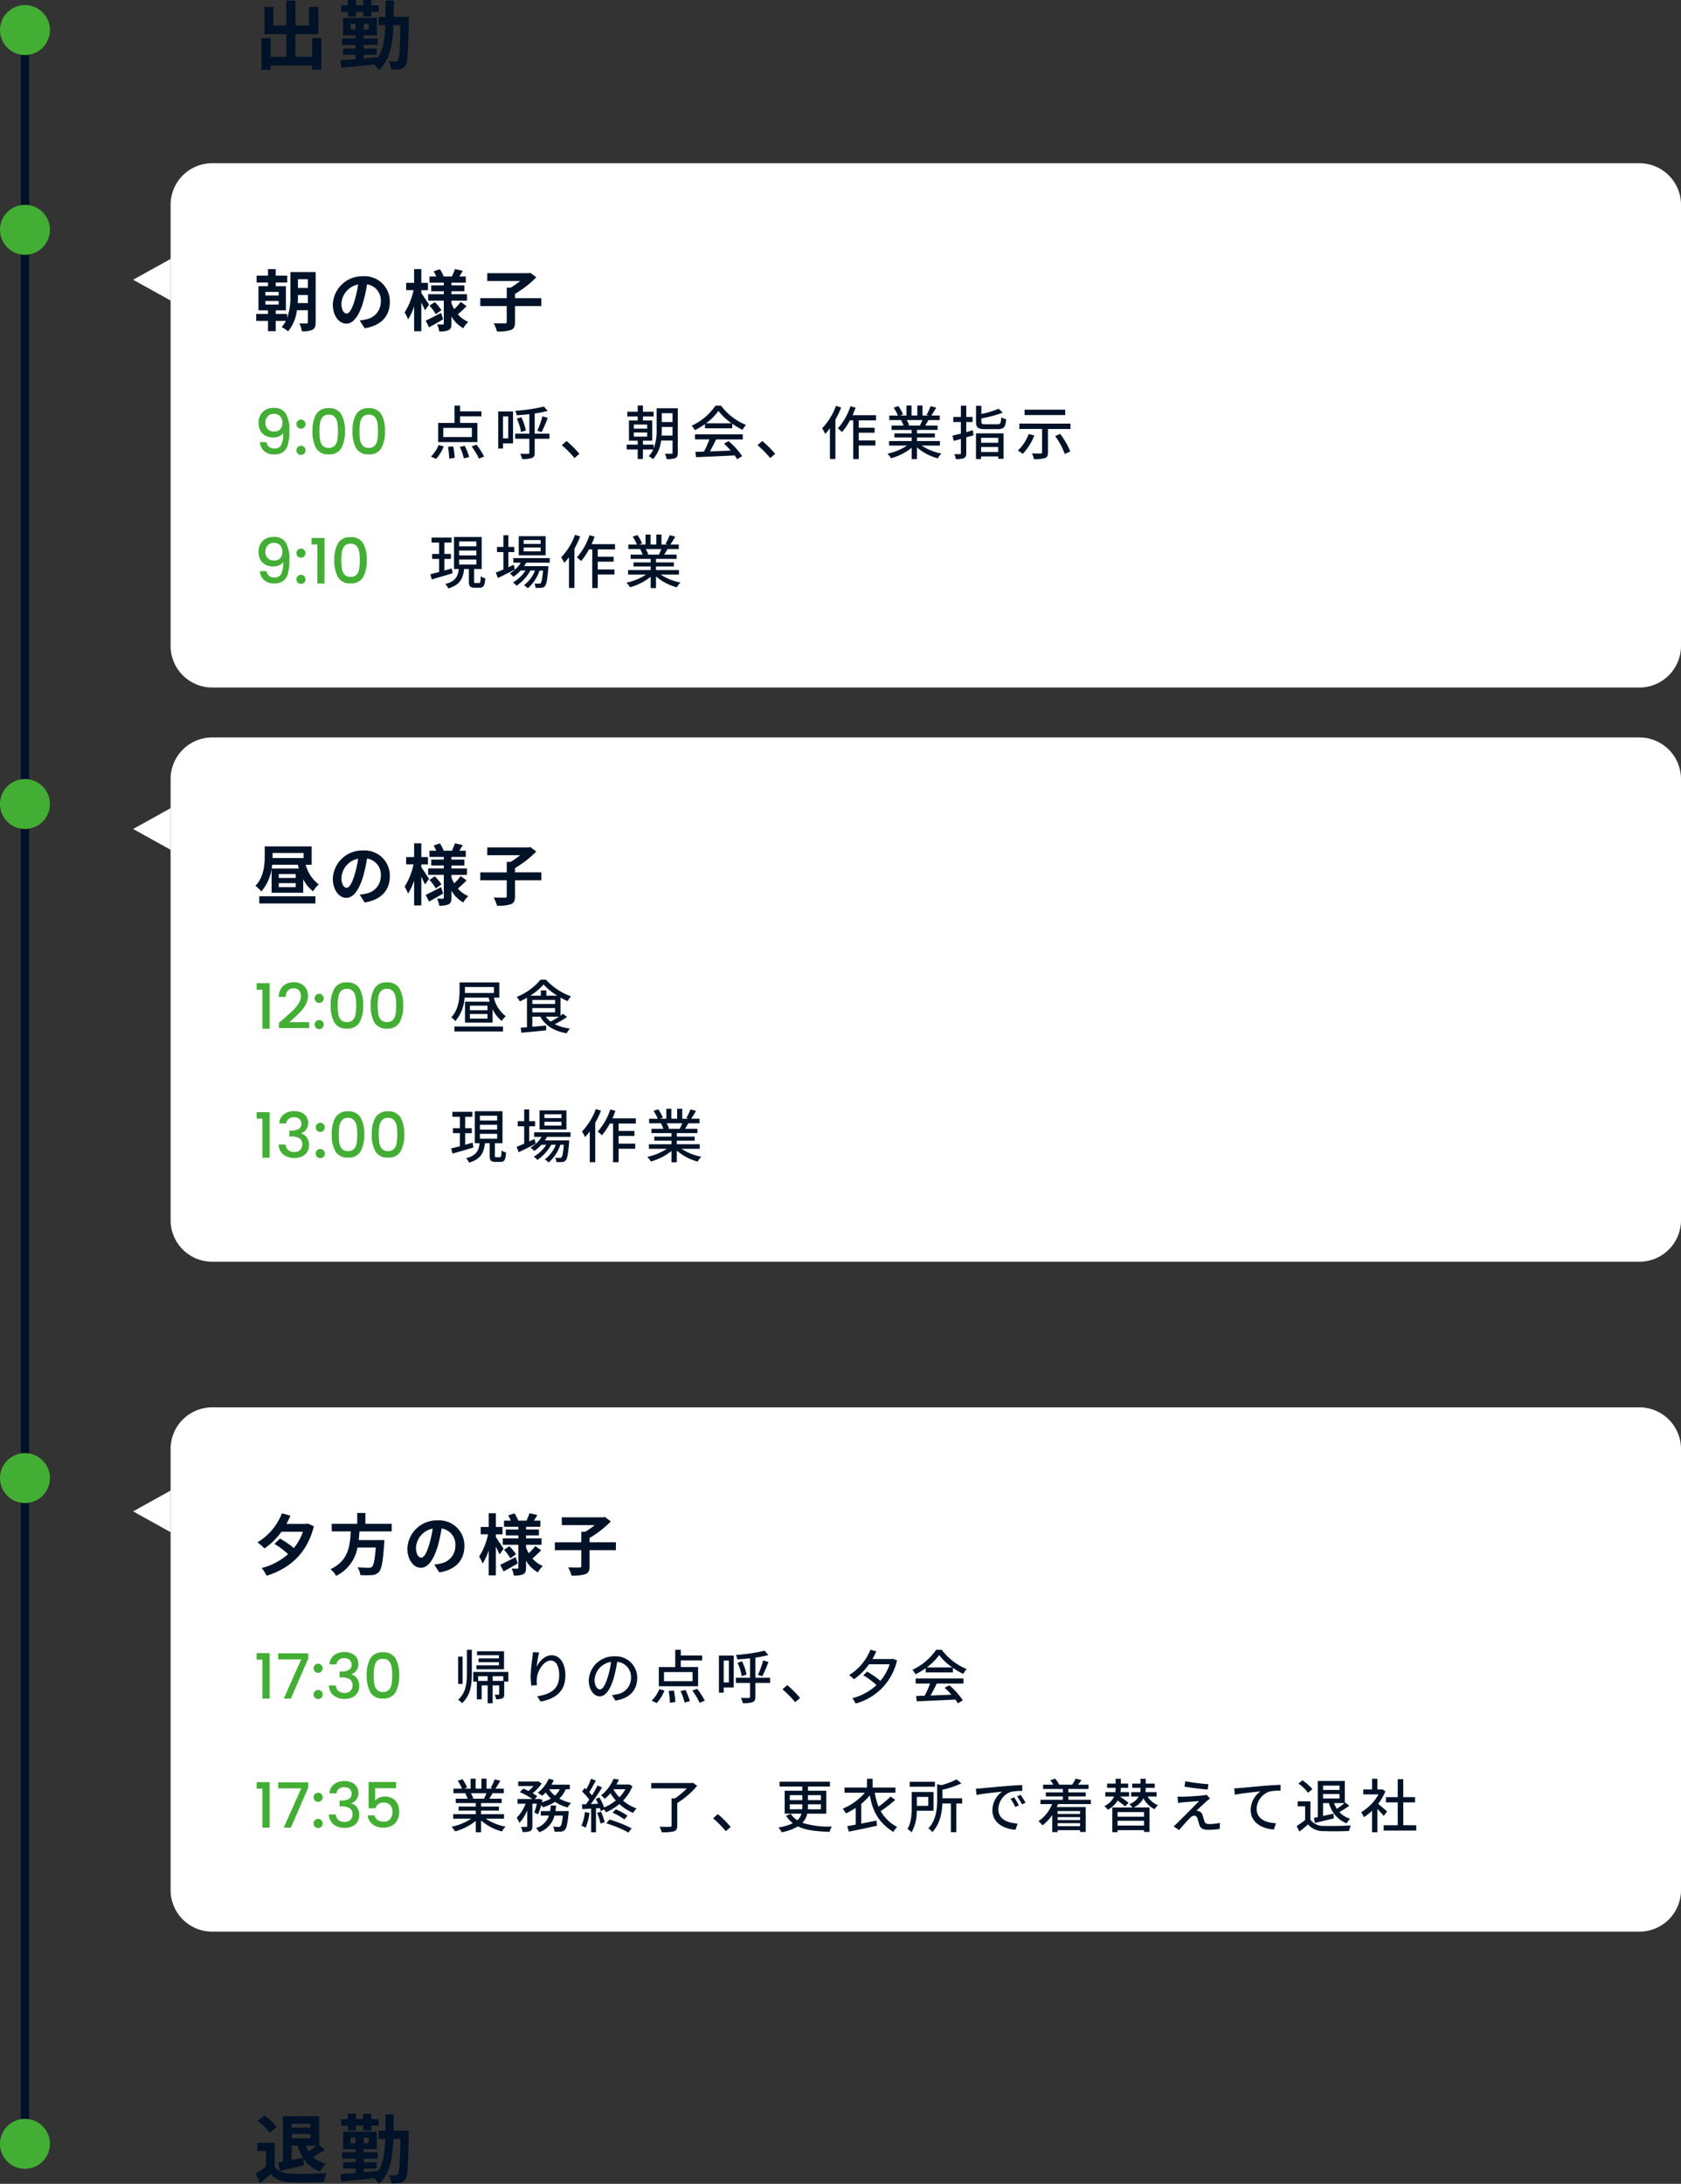
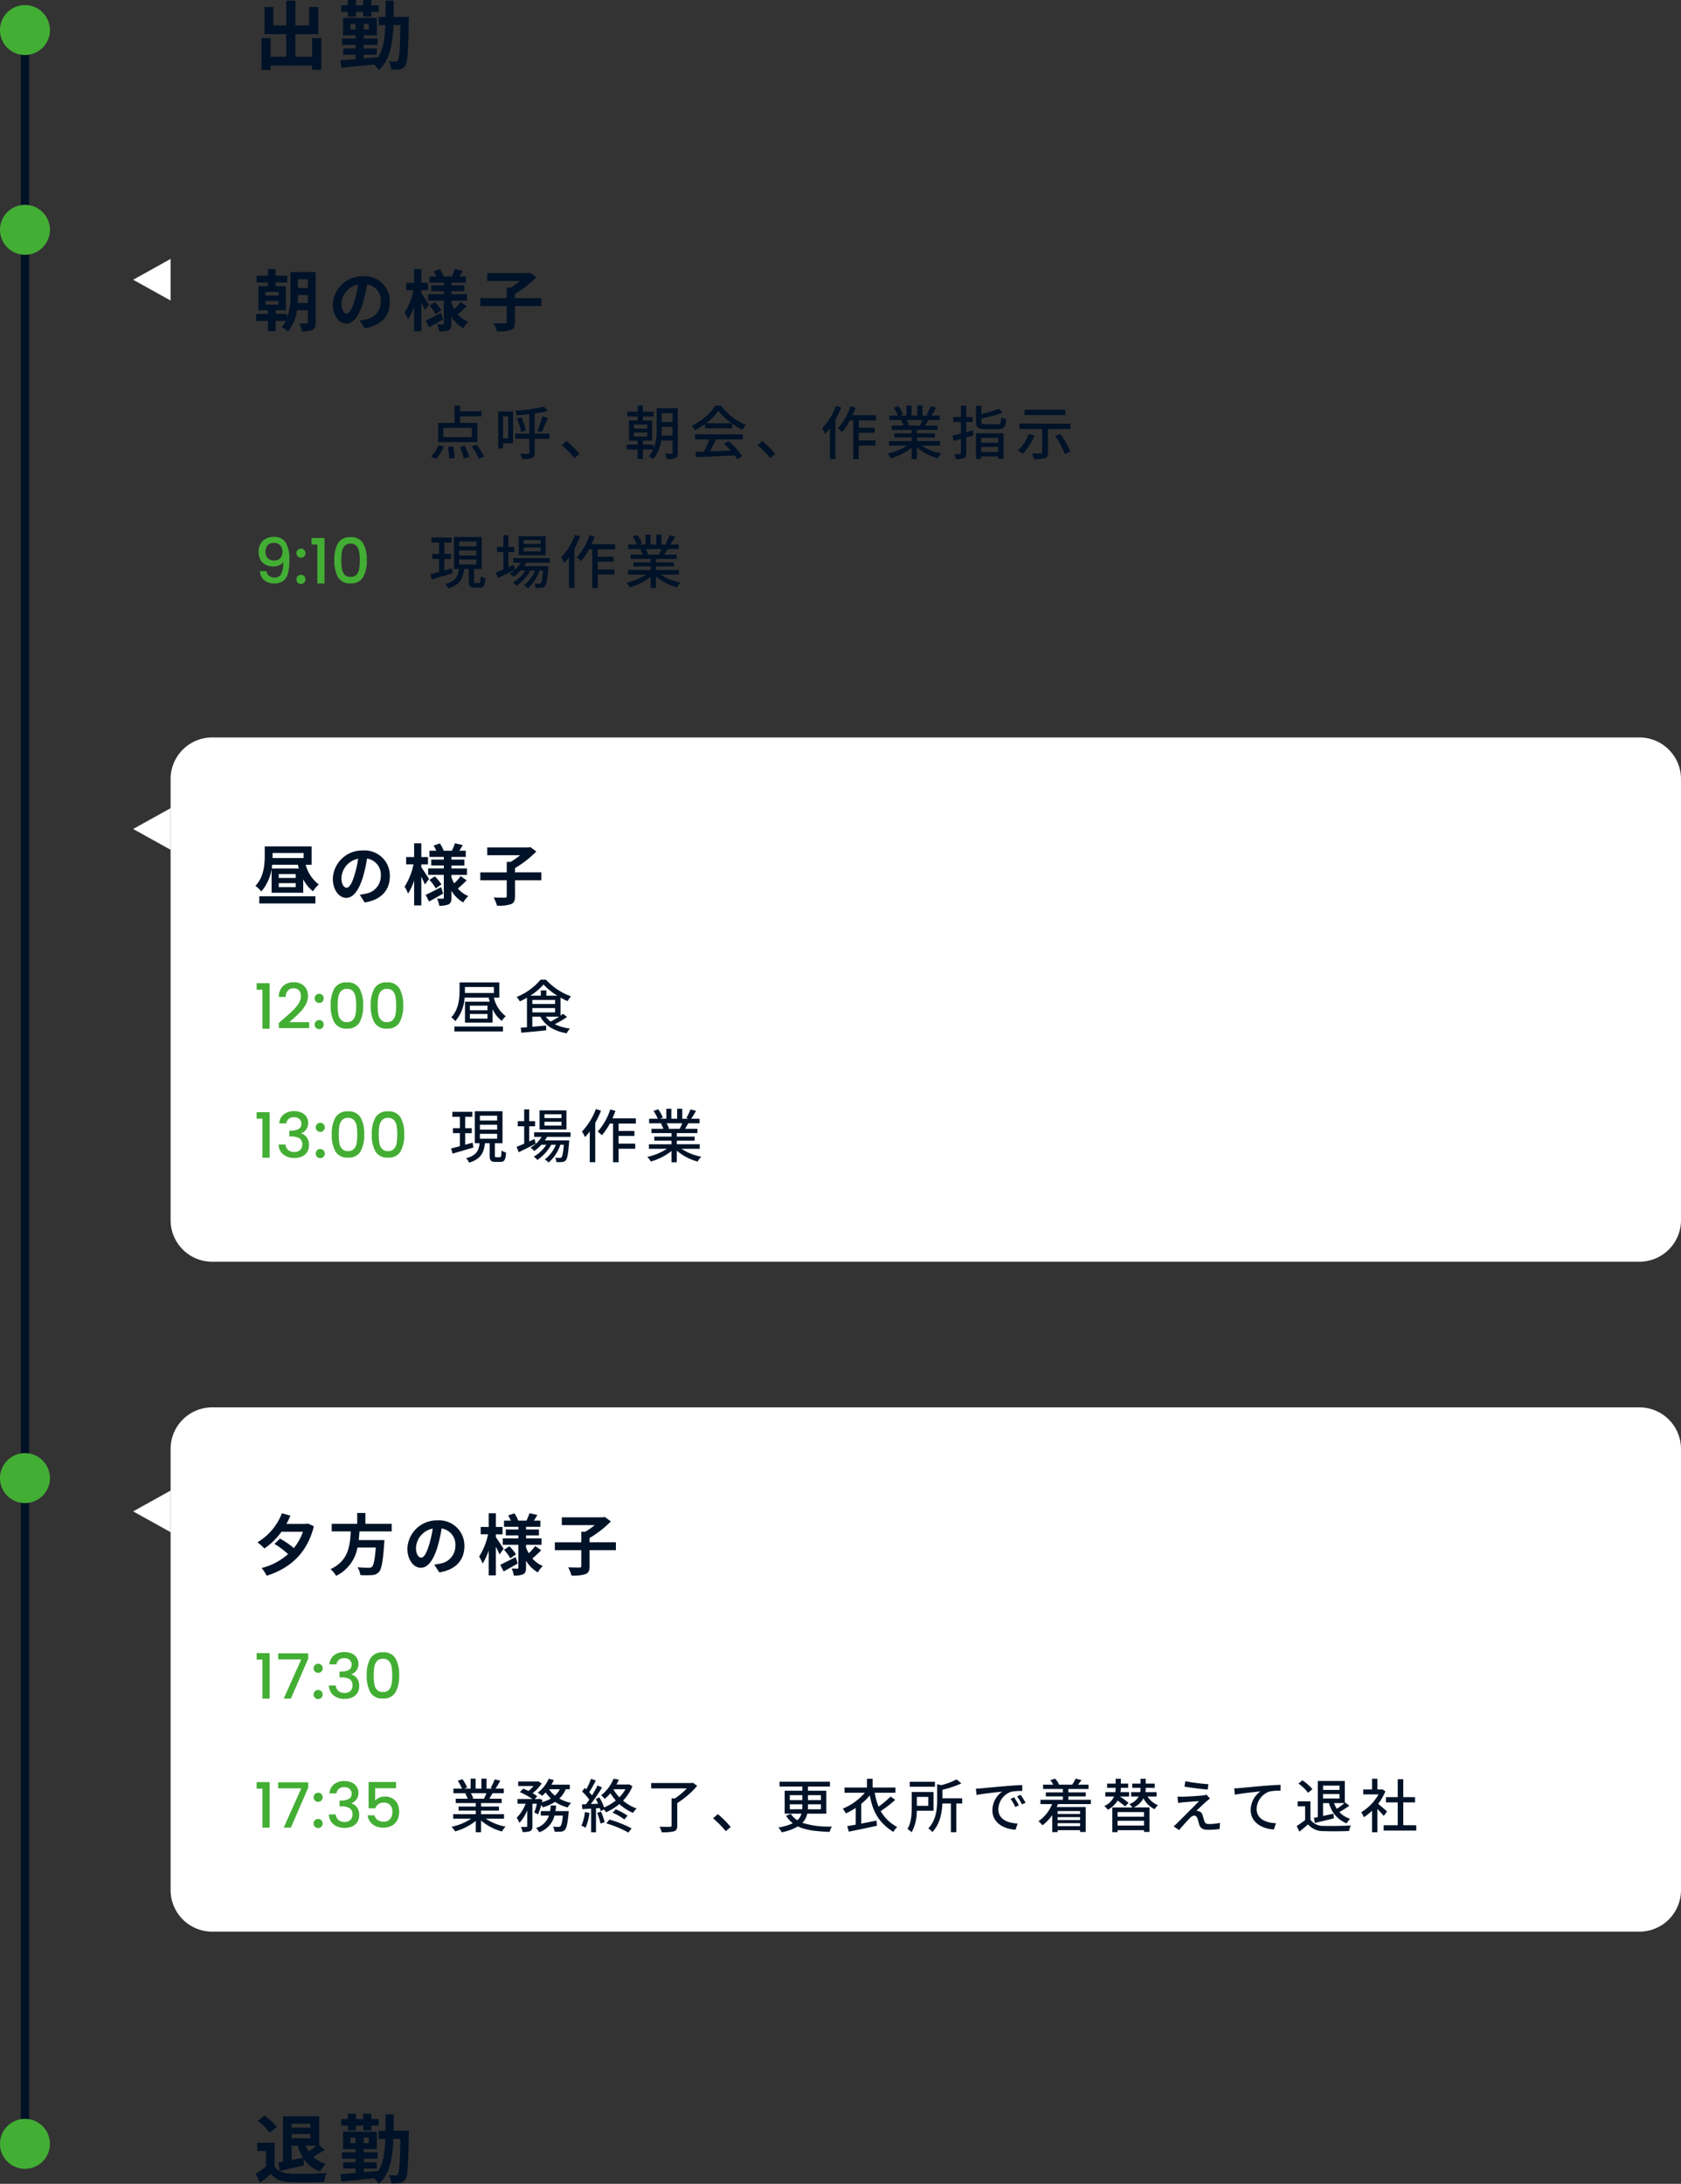
<svg xmlns="http://www.w3.org/2000/svg" width="404" height="524.829" viewBox="0 0 404 524.829">
  <rect x="0" y="0" width="404" height="524.829" fill="#333333" stroke="none" />
  <g transform="translate(-637 13685.228)">
    <path d="M14-6.066v4.482H9.99V-7.02h5.526v-6.534h-2.25v4.446H9.99v-5.958h-2.2v5.958H4.7v-4.446H2.574V-7.02h5.22v5.436H4.032V-6.066H1.854V1.566H4.032V.522H14V1.548h2.232V-6.066Zm8.586-5.166h1.944v-1.152H26.28v1.152h1.962v-1.152h1.782V-13.95H28.242v-1.278H26.28v1.278H24.534v-1.278H22.59v1.278h-1.6v1.566h1.6Zm.666,3.078V-9.486h1.206v1.332Zm4.374,0H26.424V-9.486H27.63Zm5.976-3.006c.018-1.242.018-2.538.018-3.924H31.662c0,1.4,0,2.7-.018,3.924H30.006v1.98h1.6c-.126,3.33-.522,5.94-1.818,7.866v-.18c-1.116.108-2.25.216-3.366.306V-2.07h3.132V-3.564H26.424v-.864h3.33V-5.976h-3.33v-.756h3.15v-4.194H21.438v4.194h3.024v.756H21.2v1.548h3.258v.864H21.474V-2.07h2.988v1.044c-1.368.126-2.628.216-3.636.288l.216,1.782c2.088-.2,4.986-.468,7.83-.774A6.094,6.094,0,0,1,30.042,1.6c2.61-2.34,3.312-5.94,3.51-10.782h1.692c-.108,5.832-.27,7.974-.612,8.442a.61.61,0,0,1-.594.324,12.114,12.114,0,0,1-1.6-.09,5.166,5.166,0,0,1,.576,2A12.239,12.239,0,0,0,35.1,1.422,1.95,1.95,0,0,0,36.414.558c.558-.792.7-3.42.828-10.8,0-.234.018-.918.018-.918Z" transform="translate(698 -13670)" fill="#001227" />
    <path d="M9.09-7.56h1.44a12.2,12.2,0,0,0,1.3,2.9c-.918.18-1.854.378-2.736.558Zm4.518-5.274v.936H9.09v-.936ZM15.03-7.56a18.008,18.008,0,0,1-1.818,1.4,7.431,7.431,0,0,1-.738-1.4ZM9.09-9.36v-.99h4.518v.99ZM6.246-1.476c1.674-.4,3.8-.882,5.814-1.368l-.144-1.674a7.787,7.787,0,0,0,4.014,3.15A8.061,8.061,0,0,1,17.28-3.2a7,7,0,0,1-3.006-1.674c.864-.468,1.872-1.1,2.79-1.692L15.7-7.7v-6.93H7.02V-3.708c-.4.072-.774.144-1.116.2Zm-.72-10.6A15.388,15.388,0,0,0,2.52-14.8L.936-13.5a13.1,13.1,0,0,1,2.88,2.844ZM5-8.262H.846V-6.3h2.07v3.8A23.639,23.639,0,0,1,.45-.846L1.494,1.386C2.484.63,3.276-.072,4.068-.774c1.17,1.4,2.646,1.908,4.86,2,2.142.09,5.76.054,7.92-.054a11.211,11.211,0,0,1,.666-2.16c-2.394.18-6.444.234-8.55.144C7.092-.918,5.742-1.4,5-2.61Zm17.586-2.97h1.944v-1.152H26.28v1.152h1.962v-1.152h1.782V-13.95H28.242v-1.278H26.28v1.278H24.534v-1.278H22.59v1.278h-1.6v1.566h1.6Zm.666,3.078V-9.486h1.206v1.332Zm4.374,0H26.424V-9.486H27.63Zm5.976-3.006c.018-1.242.018-2.538.018-3.924H31.662c0,1.4,0,2.7-.018,3.924H30.006v1.98h1.6c-.126,3.33-.522,5.94-1.818,7.866v-.18c-1.116.108-2.25.216-3.366.306V-2.07h3.132V-3.564H26.424v-.864h3.33V-5.976h-3.33v-.756h3.15v-4.194H21.438v4.194h3.024v.756H21.2v1.548h3.258v.864H21.474V-2.07h2.988v1.044c-1.368.126-2.628.216-3.636.288l.216,1.782c2.088-.2,4.986-.468,7.83-.774A6.094,6.094,0,0,1,30.042,1.6c2.61-2.34,3.312-5.94,3.51-10.782h1.692c-.108,5.832-.27,7.974-.612,8.442a.61.61,0,0,1-.594.324,12.114,12.114,0,0,1-1.6-.09,5.166,5.166,0,0,1,.576,2A12.239,12.239,0,0,0,35.1,1.422,1.95,1.95,0,0,0,36.414.558c.558-.792.7-3.42.828-10.8,0-.234.018-.918.018-.918Z" transform="translate(698 -13162)" fill="#001227" />
    <path d="M-15281-5437.91v508" transform="translate(15923.998 -8240.09)" fill="none" stroke="#001227" stroke-width="2" />
    <path d="M6,0A6,6,0,1,1,0,6,6,6,0,0,1,6,0Z" transform="translate(637 -13684)" fill="#43ae34" />
    <path d="M6,0A6,6,0,1,1,0,6,6,6,0,0,1,6,0Z" transform="translate(637 -13176)" fill="#43ae34" />
    <path d="M6,0A6,6,0,1,1,0,6,6,6,0,0,1,6,0Z" transform="translate(637 -13636)" fill="#43ae34" />
-     <path d="M10,0H353a10,10,0,0,1,10,10V116a10,10,0,0,1-10,10H10A10,10,0,0,1,0,116V10A10,10,0,0,1,10,0Z" transform="translate(678 -13646)" fill="#fff" />
    <path d="M5,0l5,9H0Z" transform="translate(669 -13613) rotate(-90)" fill="#fff" />
    <path d="M5,0l5,9H0Z" transform="translate(669 -13481) rotate(-90)" fill="#fff" />
    <path d="M5,0l5,9H0Z" transform="translate(669 -13317) rotate(-90)" fill="#fff" />
    <path d="M10.544-5.392c.048-.688.064-1.344.064-1.936h2.384v1.936Zm2.448-5.728v2.1H10.608v-2.1ZM2.784-5.9H5.968v.864H2.784Zm0-2.176H5.968v.864H2.784Zm12.08-4.768H8.8v5.52a15.422,15.422,0,0,1-.784,5.52v-.976H5.264v-.864H7.712V-9.456H5.264v-.864H8.032v-1.664H5.264v-1.568H3.408v1.568H.672v1.664H3.408v.864H1.12v5.808H3.408v.864H.576V-1.1H3.408V1.36H5.264V-1.1H7.712A6.663,6.663,0,0,1,6.688.384,6.947,6.947,0,0,1,8.224,1.408a9.636,9.636,0,0,0,2.128-5.072h2.64V-.816c0,.256-.08.32-.32.336A16.946,16.946,0,0,1,10.96-.512a6.931,6.931,0,0,1,.576,1.888,5.537,5.537,0,0,0,2.576-.352c.56-.3.752-.848.752-1.792ZM22.288-2.88c-.592,0-1.232-.784-1.232-2.384a4.968,4.968,0,0,1,4.016-4.592,25.433,25.433,0,0,1-.848,3.84C23.584-3.872,22.944-2.88,22.288-2.88ZM26.64.656c4-.608,6.048-2.976,6.048-6.3a6.047,6.047,0,0,0-6.4-6.192,7.066,7.066,0,0,0-7.3,6.784c0,2.672,1.488,4.608,3.232,4.608,1.728,0,3.1-1.952,4.048-5.152a34.433,34.433,0,0,0,.944-4.3,3.922,3.922,0,0,1,3.312,4.192,4.29,4.29,0,0,1-3.6,4.24c-.416.1-.864.176-1.472.256ZM42.112-5.008C41.84-5.44,40.688-7.2,40.256-7.792v-.7h1.6v-1.76h-1.6v-3.3H38.528v3.3h-1.92V-8.5h1.776a16,16,0,0,1-2.144,5.36,9.129,9.129,0,0,1,.832,1.68,13.5,13.5,0,0,0,1.456-3.152V1.376h1.728v-6.9c.352.688.688,1.408.88,1.872Zm2.9,1.984c-1.36.7-2.768,1.424-3.712,1.856l.816,1.6c1.024-.56,2.272-1.264,3.392-1.92Zm-2.8-1.744a11.216,11.216,0,0,1,1.52,2.048l1.36-.96A10.961,10.961,0,0,0,43.5-5.616Zm7.5-.9A12.594,12.594,0,0,1,48.16-3.936,8.685,8.685,0,0,1,47.5-5.344v-.624h3.728V-7.52H47.5v-.7h3.1V-9.648H47.5v-.64h3.44v-1.488H49.392c.256-.4.544-.88.832-1.36l-1.888-.432c-.16.512-.48,1.248-.72,1.792H45.632a8.439,8.439,0,0,0-.912-1.76l-1.5.512a9.083,9.083,0,0,1,.624,1.248H42.208v1.488h3.456v.64H42.64v1.424h3.024v.7H41.9v1.552h3.76V-.512c0,.192-.064.272-.256.272s-.816,0-1.36-.032a5.919,5.919,0,0,1,.512,1.7,5.218,5.218,0,0,0,2.272-.32c.512-.288.672-.736.672-1.6V-2.16A7.589,7.589,0,0,0,50.336.656a7.082,7.082,0,0,1,1.2-1.536,6.562,6.562,0,0,1-2.5-1.808c.624-.512,1.44-1.28,2.112-1.968ZM69.1-6.576H62.768V-7.6a24.906,24.906,0,0,0,5.12-3.984l-1.456-1.088-.432.1H56.1V-10.7h7.92a19.46,19.46,0,0,1-2.288,1.6h-.944v2.528H54.432v1.9h6.352V-.864c0,.288-.112.368-.448.368-.368,0-1.6,0-2.7-.048a8.623,8.623,0,0,1,.8,1.968,9.446,9.446,0,0,0,3.328-.336c.768-.3,1.008-.816,1.008-1.92v-3.84H69.1Z" transform="translate(698 -13607)" fill="#001227" />
    <path d="M10.4-4.186H3.542v-2.2H10.4Zm1.33-3.4H7.574V-9.17h5.138v-1.2H7.574v-1.372H6.244v4.158H2.3v4.606h9.436ZM1.778,1.064A8.832,8.832,0,0,0,3.64-1.946L2.408-2.268A8.057,8.057,0,0,1,.574.49Zm2.884-2.9A18.33,18.33,0,0,1,4.956.98L6.272.812a16.637,16.637,0,0,0-.364-2.758Zm2.856.014A14.538,14.538,0,0,1,8.484.938L9.758.616a14.919,14.919,0,0,0-1.064-2.7Zm2.828-.112A15.623,15.623,0,0,1,12.1.994l1.246-.5a16.7,16.7,0,0,0-1.834-2.856Zm8.792-7.21v5.264H17.892V-9.142Zm1.162-1.2H16.744v8.918h1.148V-2.674H20.3Zm8.75,5.334H25.508V-9.856a25.418,25.418,0,0,0,3.108-.616l-.882-1.05A41.419,41.419,0,0,1,20.818-10.5a4.352,4.352,0,0,1,.364,1.064c.98-.042,2-.14,3.038-.252v4.676h-3.4V-3.78h3.4v3.3c0,.238-.1.322-.35.322-.224,0-1.022.014-1.862-.028a4.044,4.044,0,0,1,.462,1.26A6.3,6.3,0,0,0,24.864.826c.476-.2.644-.546.644-1.288V-3.78H29.05Zm-7.84-3.6A11.841,11.841,0,0,1,22.218-5.4l1.162-.378a12,12,0,0,0-1.092-3.192Zm5.964,3.234a34.509,34.509,0,0,0,1.47-3.43L27.37-9.184a20.346,20.346,0,0,1-1.246,3.472ZM36.26-.154a25.833,25.833,0,0,0-3.094-3.094L32.018-2.24A25.553,25.553,0,0,1,35.07.854ZM56-4.55c.042-.546.056-1.078.056-1.568v-.5h2.576V-4.55Zm2.632-5.376V-7.8H56.056V-9.926Zm-9.31,4.634h3.22V-4.3h-3.22Zm0-1.9h3.22v.98h-3.22ZM59.892-11.1H54.81v4.984A12.061,12.061,0,0,1,54.1-1.442v-.924H51.52v-.952h2.226V-8.176H51.52v-.952H54.1v-1.148H51.52V-11.76H50.26v1.484H47.768v1.148H50.26v.952h-2.1v4.858h2.1v.952H47.628V-1.2H50.26V1.078h1.26V-1.2H54a5.782,5.782,0,0,1-1.092,1.6,5.081,5.081,0,0,1,1.036.728,8.009,8.009,0,0,0,1.932-4.48h2.758V-.448c0,.2-.084.266-.28.266s-.868.014-1.54-.014A4.534,4.534,0,0,1,57.2,1.092,5.479,5.479,0,0,0,59.332.868c.434-.238.56-.616.56-1.316Zm6.8,3.6a13.6,13.6,0,0,0,2.982-2.968A14.019,14.019,0,0,0,72.828-7.5ZM66.43-6.3h6.552V-7.392A17.567,17.567,0,0,0,75.46-5.936a6.338,6.338,0,0,1,.826-1.176,14.074,14.074,0,0,1-5.992-4.62H68.95a14.158,14.158,0,0,1-5.726,4.816,4.743,4.743,0,0,1,.77,1.064A17.229,17.229,0,0,0,66.43-7.308ZM64.022-3.626h3.472A23.839,23.839,0,0,1,66.192-.7L64.12-.63,64.288.644c2.38-.1,5.936-.252,9.268-.42a9.556,9.556,0,0,1,.616.91l1.19-.742a17.815,17.815,0,0,0-3.248-3.6l-1.12.6A20.41,20.41,0,0,1,72.618-.938c-1.708.07-3.444.14-5,.2.5-.9,1.022-1.946,1.484-2.884h6.412V-4.844H64.022ZM83.3-.154a25.833,25.833,0,0,0-3.094-3.094L79.058-2.24A25.553,25.553,0,0,1,82.11.854ZM97.916-11.69a15.573,15.573,0,0,1-3.332,5.4,7.844,7.844,0,0,1,.728,1.344A12.653,12.653,0,0,0,96.46-6.314V1.078h1.316v-9.45A22.262,22.262,0,0,0,99.162-11.3ZM107.534-8.2V-9.45h-5.628c.266-.588.5-1.2.728-1.806l-1.246-.336a14.875,14.875,0,0,1-3.024,5.32,7.838,7.838,0,0,1,1.008.882,14.49,14.49,0,0,0,1.9-2.814h.784v9.3h1.33V-2.156h4V-3.374h-4V-5.236H107.2v-1.19H103.39V-8.2Zm11.144-.07a13.063,13.063,0,0,1-.616,1.33h-2.954l.406-.084a5.89,5.89,0,0,0-.6-1.246Zm4.214,6.132V-3.234h-5.516v-.854h4.3v-.98h-4.3v-.84h4.956V-6.944h-2.968c.238-.392.518-.854.784-1.33h2.7V-9.366h-2.016A21.9,21.9,0,0,0,122-11.27l-1.344-.336a12.2,12.2,0,0,1-.98,2.072l.532.168h-1.512V-11.76H117.46v2.394h-1.386V-11.76h-1.218v2.394h-1.54l.714-.266a9.731,9.731,0,0,0-1.12-2l-1.134.378a10.5,10.5,0,0,1,1.022,1.89h-2.072v1.092H113.9l-.336.056a6.936,6.936,0,0,1,.588,1.274h-2.87v1.036H116.1v.84h-4.13v.98h4.13v.854H110.67v1.092H115A13.583,13.583,0,0,1,110.278-.2,5.843,5.843,0,0,1,111.132.91a13.906,13.906,0,0,0,4.97-2.52V1.106h1.274V-1.708A12.489,12.489,0,0,0,122.388.924a5.846,5.846,0,0,1,.868-1.162,12.857,12.857,0,0,1-4.746-1.9Zm7.91-3.682c-.532.154-1.064.294-1.582.434V-7.812h1.526v-1.2H129.22v-2.716h-1.288v2.716H126.1v1.2h1.834v2.786c-.77.21-1.47.364-2.03.5l.336,1.26c.518-.14,1.092-.294,1.694-.476V-.35c0,.21-.07.266-.266.266-.168.014-.742.014-1.33-.014a5.085,5.085,0,0,1,.378,1.19,4.735,4.735,0,0,0,1.96-.224c.406-.2.546-.546.546-1.218V-4.116l1.75-.5Zm6.1,1.82v1.176H132.79V-4ZM132.79-.588V-1.806h4.116V-.588Zm-1.232,1.68h1.232V.462h4.116v.56h1.288v-6.1h-6.636Zm2.324-8.358c-.854,0-1.022-.084-1.022-.574v-.84a28.107,28.107,0,0,0,5.124-1.372L137.018-11A22.376,22.376,0,0,1,132.86-9.73V-11.7h-1.288V-7.84c0,1.372.462,1.75,2.212,1.75h3.01c1.47,0,1.862-.49,2.03-2.38a4.072,4.072,0,0,1-1.176-.476c-.1,1.428-.21,1.68-.938,1.68Zm19.124-3.5h-9.772v1.288h9.772Zm-8.778,5.838a10.28,10.28,0,0,1-2.618,3.99,10.475,10.475,0,0,1,1.2.784,13.893,13.893,0,0,0,2.772-4.41Zm6.356.5a16.935,16.935,0,0,1,2.31,4.3l1.33-.588A18.19,18.19,0,0,0,151.8-4.942Zm-8.6-3v1.288h5.46V-.518c0,.21-.084.266-.35.28s-1.2,0-2.072-.028a6.336,6.336,0,0,1,.462,1.372A8.444,8.444,0,0,0,148.12.868c.56-.2.742-.588.742-1.358V-6.132h5.4V-7.42Z" transform="translate(740 -13576)" fill="#001227" />
-     <path d="M3.03-2.97a1.851,1.851,0,0,0,.645,1.14,2.1,2.1,0,0,0,1.335.39,1.679,1.679,0,0,0,1.56-.84,6.009,6.009,0,0,0,.495-2.865,2.308,2.308,0,0,1-1.012.788,3.584,3.584,0,0,1-1.418.277,3.9,3.9,0,0,1-1.77-.4A2.949,2.949,0,0,1,1.613-5.662a3.748,3.748,0,0,1-.458-1.912,3.589,3.589,0,0,1,.967-2.632,3.567,3.567,0,0,1,2.662-.983,3.171,3.171,0,0,1,2.9,1.358A7.917,7.917,0,0,1,8.55-5.67,12.807,12.807,0,0,1,8.227-2.5,3.374,3.374,0,0,1,7.11-.645,3.464,3.464,0,0,1,4.9-.015,3.419,3.419,0,0,1,2.43-.855,3.2,3.2,0,0,1,1.455-2.97Zm1.9-2.55a1.831,1.831,0,0,0,1.418-.562A2.118,2.118,0,0,0,6.87-7.575a2.25,2.25,0,0,0-.548-1.613A1.958,1.958,0,0,0,4.83-9.765a1.932,1.932,0,0,0-1.493.592A2.2,2.2,0,0,0,2.79-7.62a2.17,2.17,0,0,0,.533,1.508A2.059,2.059,0,0,0,4.935-5.52ZM11.34.105a1.059,1.059,0,0,1-.78-.315,1.059,1.059,0,0,1-.315-.78,1.059,1.059,0,0,1,.315-.78,1.059,1.059,0,0,1,.78-.315,1.042,1.042,0,0,1,.765.315,1.059,1.059,0,0,1,.315.78,1.059,1.059,0,0,1-.315.78A1.042,1.042,0,0,1,11.34.105Zm0-6.3a1.059,1.059,0,0,1-.78-.315,1.059,1.059,0,0,1-.315-.78,1.059,1.059,0,0,1,.315-.78,1.059,1.059,0,0,1,.78-.315,1.042,1.042,0,0,1,.765.315,1.059,1.059,0,0,1,.315.78,1.059,1.059,0,0,1-.315.78A1.042,1.042,0,0,1,11.34-6.195Zm2.76.585a7.9,7.9,0,0,1,.878-4.058A3.236,3.236,0,0,1,18-11.13a3.236,3.236,0,0,1,3.022,1.462A7.9,7.9,0,0,1,21.9-5.61a8.054,8.054,0,0,1-.878,4.1A3.226,3.226,0,0,1,18-.03a3.226,3.226,0,0,1-3.023-1.478A8.054,8.054,0,0,1,14.1-5.61Zm6.12,0a11.373,11.373,0,0,0-.157-2.055,2.76,2.76,0,0,0-.638-1.373A1.821,1.821,0,0,0,18-9.57a1.821,1.821,0,0,0-1.425.532,2.76,2.76,0,0,0-.638,1.373A11.373,11.373,0,0,0,15.78-5.61a12.523,12.523,0,0,0,.15,2.115,2.647,2.647,0,0,0,.637,1.38A1.86,1.86,0,0,0,18-1.59a1.86,1.86,0,0,0,1.432-.525,2.647,2.647,0,0,0,.638-1.38A12.523,12.523,0,0,0,20.22-5.61Zm3.5,0a7.9,7.9,0,0,1,.878-4.058,3.236,3.236,0,0,1,3.022-1.462,3.236,3.236,0,0,1,3.023,1.462,7.9,7.9,0,0,1,.877,4.058,8.054,8.054,0,0,1-.877,4.1A3.226,3.226,0,0,1,27.615-.03a3.226,3.226,0,0,1-3.022-1.478A8.054,8.054,0,0,1,23.715-5.61Zm6.12,0a11.373,11.373,0,0,0-.157-2.055,2.76,2.76,0,0,0-.638-1.373,1.821,1.821,0,0,0-1.425-.532,1.821,1.821,0,0,0-1.425.532,2.76,2.76,0,0,0-.637,1.373A11.373,11.373,0,0,0,25.4-5.61a12.523,12.523,0,0,0,.15,2.115,2.647,2.647,0,0,0,.638,1.38,1.86,1.86,0,0,0,1.432.525,1.86,1.86,0,0,0,1.433-.525,2.647,2.647,0,0,0,.638-1.38A12.523,12.523,0,0,0,29.835-5.61Z" transform="translate(698 -13576)" fill="#43ae34" />
    <path d="M5.586-3.612l-1.792.5V-5.894H5.376V-7.1H3.794v-2.73H5.516v-1.2H.714v1.2h1.82V-7.1H.854v1.2h1.68v3.136c-.784.21-1.512.406-2.1.532L.756-.98c1.4-.406,3.262-.938,5.012-1.47ZM7.336-5.74H11.48v1.176H7.336Zm0-2.184H11.48v1.176H7.336Zm0-2.17H11.48v1.162H7.336ZM11.284-.112c-.294,0-.35-.042-.35-.42v-2.94h1.834v-7.7H6.118v7.7H7.266c-.21,1.75-.742,2.94-3.248,3.6A3.6,3.6,0,0,1,4.746,1.19C7.588.322,8.288-1.232,8.54-3.472H9.688V-.518c0,1.162.266,1.526,1.386,1.526h1.218c.91,0,1.218-.462,1.33-2.254a3.352,3.352,0,0,1-1.092-.49c-.042,1.414-.1,1.624-.392,1.624ZM26.936-9.52H22.848v-.91h4.088Zm0,1.806H22.848v-.924h4.088Zm1.2-3.654H21.672v4.592H28.14ZM20.468-4.494c-.434.2-.868.392-1.288.588v-3.64h1.414V-8.778H19.18v-2.828h-1.2v2.828h-1.54v1.232h1.54v4.172c-.686.294-1.316.56-1.82.756l.5,1.3c1.176-.56,2.688-1.316,4.088-2.03ZM29.12-5V-6.1H20.37V-5h1.792a7.515,7.515,0,0,1-2.646,2.576,7.054,7.054,0,0,1,.882.812,9.505,9.505,0,0,0,1.722-1.5H23.3a9.061,9.061,0,0,1-3.024,2.87,3.612,3.612,0,0,1,.868.784,10.759,10.759,0,0,0,3.332-3.654h1.106A8.12,8.12,0,0,1,22.918.42a4.178,4.178,0,0,1,.938.728A9.676,9.676,0,0,0,26.67-3.108h.84c-.168,1.974-.35,2.772-.56,3.01-.112.14-.224.154-.434.154A9.356,9.356,0,0,1,25.424,0a2.572,2.572,0,0,1,.294,1.05,11.023,11.023,0,0,0,1.4-.014,1.218,1.218,0,0,0,.84-.392c.378-.42.588-1.512.812-4.312.014-.168.028-.49.028-.49H22.946A6.445,6.445,0,0,0,23.464-5ZM35.2-11.69a15.573,15.573,0,0,1-3.332,5.4,7.844,7.844,0,0,1,.728,1.344A12.653,12.653,0,0,0,33.74-6.314V1.078h1.316v-9.45A22.262,22.262,0,0,0,36.442-11.3ZM44.814-8.2V-9.45H39.186c.266-.588.5-1.2.728-1.806l-1.246-.336a14.875,14.875,0,0,1-3.024,5.32,7.838,7.838,0,0,1,1.008.882,14.49,14.49,0,0,0,1.9-2.814h.784v9.3h1.33V-2.156h4V-3.374h-4V-5.236h3.808v-1.19H40.67V-8.2Zm11.144-.07a13.063,13.063,0,0,1-.616,1.33H52.388l.406-.084a5.89,5.89,0,0,0-.6-1.246Zm4.214,6.132V-3.234H54.656v-.854h4.3v-.98h-4.3v-.84h4.956V-6.944H56.644c.238-.392.518-.854.784-1.33h2.7V-9.366H58.114a21.9,21.9,0,0,0,1.162-1.9l-1.344-.336a12.2,12.2,0,0,1-.98,2.072l.532.168H55.972V-11.76H54.74v2.394H53.354V-11.76H52.136v2.394H50.6l.714-.266a9.731,9.731,0,0,0-1.12-2l-1.134.378a10.5,10.5,0,0,1,1.022,1.89H48.006v1.092h3.178l-.336.056a6.936,6.936,0,0,1,.588,1.274h-2.87v1.036h4.816v.84h-4.13v.98h4.13v.854H47.95v1.092h4.326A13.583,13.583,0,0,1,47.558-.2,5.843,5.843,0,0,1,48.412.91a13.906,13.906,0,0,0,4.97-2.52V1.106h1.274V-1.708A12.489,12.489,0,0,0,59.668.924a5.846,5.846,0,0,1,.868-1.162,12.857,12.857,0,0,1-4.746-1.9Z" transform="translate(740 -13545)" fill="#001227" />
    <path d="M3.03-2.97a1.851,1.851,0,0,0,.645,1.14,2.1,2.1,0,0,0,1.335.39,1.679,1.679,0,0,0,1.56-.84,6.009,6.009,0,0,0,.495-2.865,2.308,2.308,0,0,1-1.012.788,3.584,3.584,0,0,1-1.418.277,3.9,3.9,0,0,1-1.77-.4A2.949,2.949,0,0,1,1.613-5.662a3.748,3.748,0,0,1-.458-1.912,3.589,3.589,0,0,1,.967-2.632,3.567,3.567,0,0,1,2.662-.983,3.171,3.171,0,0,1,2.9,1.358A7.917,7.917,0,0,1,8.55-5.67,12.807,12.807,0,0,1,8.227-2.5,3.374,3.374,0,0,1,7.11-.645,3.464,3.464,0,0,1,4.9-.015,3.419,3.419,0,0,1,2.43-.855,3.2,3.2,0,0,1,1.455-2.97Zm1.9-2.55a1.831,1.831,0,0,0,1.418-.562A2.118,2.118,0,0,0,6.87-7.575a2.25,2.25,0,0,0-.548-1.613A1.958,1.958,0,0,0,4.83-9.765a1.932,1.932,0,0,0-1.493.592A2.2,2.2,0,0,0,2.79-7.62a2.17,2.17,0,0,0,.533,1.508A2.059,2.059,0,0,0,4.935-5.52ZM11.34.105a1.059,1.059,0,0,1-.78-.315,1.059,1.059,0,0,1-.315-.78,1.059,1.059,0,0,1,.315-.78,1.059,1.059,0,0,1,.78-.315,1.042,1.042,0,0,1,.765.315,1.059,1.059,0,0,1,.315.78,1.059,1.059,0,0,1-.315.78A1.042,1.042,0,0,1,11.34.105Zm0-6.3a1.059,1.059,0,0,1-.78-.315,1.059,1.059,0,0,1-.315-.78,1.059,1.059,0,0,1,.315-.78,1.059,1.059,0,0,1,.78-.315,1.042,1.042,0,0,1,.765.315,1.059,1.059,0,0,1,.315.78,1.059,1.059,0,0,1-.315.78A1.042,1.042,0,0,1,11.34-6.195Zm2.535-3.18v-1.56h3.12V0H15.27V-9.375ZM19.35-5.61a7.9,7.9,0,0,1,.878-4.058A3.236,3.236,0,0,1,23.25-11.13a3.236,3.236,0,0,1,3.023,1.462A7.9,7.9,0,0,1,27.15-5.61a8.054,8.054,0,0,1-.878,4.1A3.226,3.226,0,0,1,23.25-.03a3.226,3.226,0,0,1-3.022-1.478A8.054,8.054,0,0,1,19.35-5.61Zm6.12,0a11.373,11.373,0,0,0-.158-2.055,2.76,2.76,0,0,0-.637-1.373A1.821,1.821,0,0,0,23.25-9.57a1.821,1.821,0,0,0-1.425.532,2.76,2.76,0,0,0-.638,1.373A11.373,11.373,0,0,0,21.03-5.61a12.523,12.523,0,0,0,.15,2.115,2.647,2.647,0,0,0,.638,1.38,1.86,1.86,0,0,0,1.432.525,1.86,1.86,0,0,0,1.433-.525,2.647,2.647,0,0,0,.637-1.38A12.523,12.523,0,0,0,25.47-5.61Z" transform="translate(698 -13545)" fill="#43ae34" />
-     <path d="M6,0A6,6,0,1,1,0,6,6,6,0,0,1,6,0Z" transform="translate(637 -13497.999)" fill="#43ae34" />
    <path d="M10,0H353a10,10,0,0,1,10,10V116a10,10,0,0,1-10,10H10A10,10,0,0,1,0,116V10A10,10,0,0,1,10,0Z" transform="translate(678 -13507.999)" fill="#fff" />
    <path d="M1.312.9H14.8V-.832H1.312Zm8.752-6.128H6v-.944h4.064Zm0,2.208H6v-.96h4.064ZM4.512-11.232h7.456v1.216H4.5c.016-.192.016-.384.016-.576ZM13.9-8.416v-4.4H2.624v2.208c0,2.112-.192,5.152-2.24,7.28A7.551,7.551,0,0,1,1.808-1.984,11.112,11.112,0,0,0,4.4-8.416h6.176c.08.3.16.608.256.912H4.272V-1.68h7.6V-4.928a8.481,8.481,0,0,0,2.352,2.9A7.612,7.612,0,0,1,15.616-3.68a8.659,8.659,0,0,1-3.152-4.736ZM22.288-2.88c-.592,0-1.232-.784-1.232-2.384a4.968,4.968,0,0,1,4.016-4.592,25.433,25.433,0,0,1-.848,3.84C23.584-3.872,22.944-2.88,22.288-2.88ZM26.64.656c4-.608,6.048-2.976,6.048-6.3a6.047,6.047,0,0,0-6.4-6.192,7.066,7.066,0,0,0-7.3,6.784c0,2.672,1.488,4.608,3.232,4.608,1.728,0,3.1-1.952,4.048-5.152a34.433,34.433,0,0,0,.944-4.3,3.922,3.922,0,0,1,3.312,4.192,4.29,4.29,0,0,1-3.6,4.24c-.416.1-.864.176-1.472.256ZM42.112-5.008C41.84-5.44,40.688-7.2,40.256-7.792v-.7h1.6v-1.76h-1.6v-3.3H38.528v3.3h-1.92V-8.5h1.776a16,16,0,0,1-2.144,5.36,9.129,9.129,0,0,1,.832,1.68,13.5,13.5,0,0,0,1.456-3.152V1.376h1.728v-6.9c.352.688.688,1.408.88,1.872Zm2.9,1.984c-1.36.7-2.768,1.424-3.712,1.856l.816,1.6c1.024-.56,2.272-1.264,3.392-1.92Zm-2.8-1.744a11.216,11.216,0,0,1,1.52,2.048l1.36-.96A10.961,10.961,0,0,0,43.5-5.616Zm7.5-.9A12.594,12.594,0,0,1,48.16-3.936,8.685,8.685,0,0,1,47.5-5.344v-.624h3.728V-7.52H47.5v-.7h3.1V-9.648H47.5v-.64h3.44v-1.488H49.392c.256-.4.544-.88.832-1.36l-1.888-.432c-.16.512-.48,1.248-.72,1.792H45.632a8.439,8.439,0,0,0-.912-1.76l-1.5.512a9.083,9.083,0,0,1,.624,1.248H42.208v1.488h3.456v.64H42.64v1.424h3.024v.7H41.9v1.552h3.76V-.512c0,.192-.064.272-.256.272s-.816,0-1.36-.032a5.919,5.919,0,0,1,.512,1.7,5.218,5.218,0,0,0,2.272-.32c.512-.288.672-.736.672-1.6V-2.16A7.589,7.589,0,0,0,50.336.656a7.082,7.082,0,0,1,1.2-1.536,6.562,6.562,0,0,1-2.5-1.808c.624-.512,1.44-1.28,2.112-1.968ZM69.1-6.576H62.768V-7.6a24.906,24.906,0,0,0,5.12-3.984l-1.456-1.088-.432.1H56.1V-10.7h7.92a19.46,19.46,0,0,1-2.288,1.6h-.944v2.528H54.432v1.9h6.352V-.864c0,.288-.112.368-.448.368-.368,0-1.6,0-2.7-.048a8.623,8.623,0,0,1,.8,1.968,9.446,9.446,0,0,0,3.328-.336c.768-.3,1.008-.816,1.008-1.92v-3.84H69.1Z" transform="translate(698 -13468.999)" fill="#001227" />
    <path d="M1.2.658H12.88V-.532H1.2Zm7.952-5.1H4.928V-5.544H9.156Zm0,2.016H4.928v-1.12H9.156Zm-5.418-7.6H10.7v1.442H3.724c.014-.21.014-.406.014-.588ZM12-7.462v-3.654H2.45V-9.2c0,1.89-.21,4.578-1.988,6.468a6.045,6.045,0,0,1,.98.91A9.6,9.6,0,0,0,3.654-7.462H9.436c.084.322.168.658.266.966H3.752V-1.47h6.636V-4.718A7.347,7.347,0,0,0,12.6-1.876,5.3,5.3,0,0,1,13.552-3,7.769,7.769,0,0,1,10.7-7.462ZM26.362-2.9a23.215,23.215,0,0,1-2.03,1.19A5.843,5.843,0,0,1,23.17-2.9ZM19.936-4.956H25.4V-3.92h-5.46Zm0-1.946H25.4v.966h-5.46ZM23.31-7.938V-9.2H21.98v1.26H19.446a14.336,14.336,0,0,0,3.178-2.688,15.472,15.472,0,0,0,3.318,2.688Zm4,4.354c-.182.14-.378.294-.6.448v-4.34c.574.322,1.148.616,1.694.854a9.137,9.137,0,0,1,.812-1.162,15.194,15.194,0,0,1-6.006-3.99h-1.3A14.638,14.638,0,0,1,16.17-7.63a5.538,5.538,0,0,1,.756,1.064,18.178,18.178,0,0,0,1.722-.882v7.1c-.56.042-1.064.084-1.512.112l.182,1.2C18.9.826,21.14.616,23.268.392L23.254-.77c-1.12.112-2.268.21-3.318.308V-2.9h1.918c1.218,2.212,3.346,3.486,6.356,4a4.312,4.312,0,0,1,.784-1.134,11.467,11.467,0,0,1-3.654-1.05,25.726,25.726,0,0,0,2.94-1.736Z" transform="translate(745 -13438)" fill="#001227" />
    <path d="M.675-9.375v-1.56h3.12V0H2.07V-9.375ZM7.1-2.325Q8.535-3.57,9.368-4.372a9.224,9.224,0,0,0,1.387-1.673,3.214,3.214,0,0,0,.555-1.74,2.13,2.13,0,0,0-.428-1.41A1.655,1.655,0,0,0,9.54-9.7a1.719,1.719,0,0,0-1.373.563A2.341,2.341,0,0,0,7.65-7.635H6a3.521,3.521,0,0,1,1.028-2.617,3.537,3.537,0,0,1,2.5-.908,3.507,3.507,0,0,1,2.558.9,3.2,3.2,0,0,1,.922,2.4,4.261,4.261,0,0,1-.547,2.077A8.366,8.366,0,0,1,11.153-4q-.758.788-1.927,1.822l-.675.6h4.755V-.15H6.015V-1.395ZM15.72.105a1.059,1.059,0,0,1-.78-.315,1.059,1.059,0,0,1-.315-.78,1.059,1.059,0,0,1,.315-.78,1.059,1.059,0,0,1,.78-.315,1.042,1.042,0,0,1,.765.315,1.059,1.059,0,0,1,.315.78,1.059,1.059,0,0,1-.315.78A1.042,1.042,0,0,1,15.72.105Zm0-6.3a1.059,1.059,0,0,1-.78-.315,1.059,1.059,0,0,1-.315-.78,1.059,1.059,0,0,1,.315-.78,1.059,1.059,0,0,1,.78-.315,1.042,1.042,0,0,1,.765.315,1.059,1.059,0,0,1,.315.78,1.059,1.059,0,0,1-.315.78A1.042,1.042,0,0,1,15.72-6.195Zm2.76.585a7.9,7.9,0,0,1,.878-4.058A3.236,3.236,0,0,1,22.38-11.13,3.236,3.236,0,0,1,25.4-9.668,7.9,7.9,0,0,1,26.28-5.61a8.054,8.054,0,0,1-.877,4.1A3.226,3.226,0,0,1,22.38-.03a3.226,3.226,0,0,1-3.022-1.478A8.054,8.054,0,0,1,18.48-5.61Zm6.12,0a11.373,11.373,0,0,0-.157-2.055,2.76,2.76,0,0,0-.638-1.373A1.821,1.821,0,0,0,22.38-9.57a1.821,1.821,0,0,0-1.425.532,2.76,2.76,0,0,0-.637,1.373A11.373,11.373,0,0,0,20.16-5.61a12.523,12.523,0,0,0,.15,2.115,2.647,2.647,0,0,0,.638,1.38,1.86,1.86,0,0,0,1.432.525,1.86,1.86,0,0,0,1.433-.525,2.647,2.647,0,0,0,.638-1.38A12.523,12.523,0,0,0,24.6-5.61Zm3.495,0a7.9,7.9,0,0,1,.878-4.058,3.236,3.236,0,0,1,3.022-1.462,3.236,3.236,0,0,1,3.022,1.462A7.9,7.9,0,0,1,35.9-5.61a8.054,8.054,0,0,1-.878,4.1A3.226,3.226,0,0,1,31.995-.03a3.226,3.226,0,0,1-3.022-1.478A8.054,8.054,0,0,1,28.095-5.61Zm6.12,0a11.373,11.373,0,0,0-.158-2.055,2.76,2.76,0,0,0-.638-1.373,1.821,1.821,0,0,0-1.425-.532,1.821,1.821,0,0,0-1.425.532,2.76,2.76,0,0,0-.638,1.373,11.373,11.373,0,0,0-.157,2.055,12.523,12.523,0,0,0,.15,2.115,2.647,2.647,0,0,0,.638,1.38,1.86,1.86,0,0,0,1.432.525,1.86,1.86,0,0,0,1.432-.525,2.647,2.647,0,0,0,.638-1.38A12.523,12.523,0,0,0,34.215-5.61Z" transform="translate(698 -13438)" fill="#43ae34" />
    <path d="M5.586-3.612l-1.792.5V-5.894H5.376V-7.1H3.794v-2.73H5.516v-1.2H.714v1.2h1.82V-7.1H.854v1.2h1.68v3.136c-.784.21-1.512.406-2.1.532L.756-.98c1.4-.406,3.262-.938,5.012-1.47ZM7.336-5.74H11.48v1.176H7.336Zm0-2.184H11.48v1.176H7.336Zm0-2.17H11.48v1.162H7.336ZM11.284-.112c-.294,0-.35-.042-.35-.42v-2.94h1.834v-7.7H6.118v7.7H7.266c-.21,1.75-.742,2.94-3.248,3.6A3.6,3.6,0,0,1,4.746,1.19C7.588.322,8.288-1.232,8.54-3.472H9.688V-.518c0,1.162.266,1.526,1.386,1.526h1.218c.91,0,1.218-.462,1.33-2.254a3.352,3.352,0,0,1-1.092-.49c-.042,1.414-.1,1.624-.392,1.624ZM26.936-9.52H22.848v-.91h4.088Zm0,1.806H22.848v-.924h4.088Zm1.2-3.654H21.672v4.592H28.14ZM20.468-4.494c-.434.2-.868.392-1.288.588v-3.64h1.414V-8.778H19.18v-2.828h-1.2v2.828h-1.54v1.232h1.54v4.172c-.686.294-1.316.56-1.82.756l.5,1.3c1.176-.56,2.688-1.316,4.088-2.03ZM29.12-5V-6.1H20.37V-5h1.792a7.515,7.515,0,0,1-2.646,2.576,7.054,7.054,0,0,1,.882.812,9.505,9.505,0,0,0,1.722-1.5H23.3a9.061,9.061,0,0,1-3.024,2.87,3.612,3.612,0,0,1,.868.784,10.759,10.759,0,0,0,3.332-3.654h1.106A8.12,8.12,0,0,1,22.918.42a4.178,4.178,0,0,1,.938.728A9.676,9.676,0,0,0,26.67-3.108h.84c-.168,1.974-.35,2.772-.56,3.01-.112.14-.224.154-.434.154A9.356,9.356,0,0,1,25.424,0a2.572,2.572,0,0,1,.294,1.05,11.023,11.023,0,0,0,1.4-.014,1.218,1.218,0,0,0,.84-.392c.378-.42.588-1.512.812-4.312.014-.168.028-.49.028-.49H22.946A6.445,6.445,0,0,0,23.464-5ZM35.2-11.69a15.573,15.573,0,0,1-3.332,5.4,7.844,7.844,0,0,1,.728,1.344A12.653,12.653,0,0,0,33.74-6.314V1.078h1.316v-9.45A22.262,22.262,0,0,0,36.442-11.3ZM44.814-8.2V-9.45H39.186c.266-.588.5-1.2.728-1.806l-1.246-.336a14.875,14.875,0,0,1-3.024,5.32,7.838,7.838,0,0,1,1.008.882,14.49,14.49,0,0,0,1.9-2.814h.784v9.3h1.33V-2.156h4V-3.374h-4V-5.236h3.808v-1.19H40.67V-8.2Zm11.144-.07a13.063,13.063,0,0,1-.616,1.33H52.388l.406-.084a5.89,5.89,0,0,0-.6-1.246Zm4.214,6.132V-3.234H54.656v-.854h4.3v-.98h-4.3v-.84h4.956V-6.944H56.644c.238-.392.518-.854.784-1.33h2.7V-9.366H58.114a21.9,21.9,0,0,0,1.162-1.9l-1.344-.336a12.2,12.2,0,0,1-.98,2.072l.532.168H55.972V-11.76H54.74v2.394H53.354V-11.76H52.136v2.394H50.6l.714-.266a9.731,9.731,0,0,0-1.12-2l-1.134.378a10.5,10.5,0,0,1,1.022,1.89H48.006v1.092h3.178l-.336.056a6.936,6.936,0,0,1,.588,1.274h-2.87v1.036h4.816v.84h-4.13v.98h4.13v.854H47.95v1.092h4.326A13.583,13.583,0,0,1,47.558-.2,5.843,5.843,0,0,1,48.412.91a13.906,13.906,0,0,0,4.97-2.52V1.106h1.274V-1.708A12.489,12.489,0,0,0,59.668.924a5.846,5.846,0,0,1,.868-1.162,12.857,12.857,0,0,1-4.746-1.9Z" transform="translate(745 -13407)" fill="#001227" />
    <path d="M.675-9.375v-1.56h3.12V0H2.07V-9.375ZM6.12-8.235A2.873,2.873,0,0,1,7.193-10.41,3.917,3.917,0,0,1,9.7-11.19a4.083,4.083,0,0,1,1.815.375A2.688,2.688,0,0,1,12.675-9.8a2.757,2.757,0,0,1,.39,1.455,2.574,2.574,0,0,1-.5,1.59,2.406,2.406,0,0,1-1.185.885v.06a2.518,2.518,0,0,1,1.38.982A3.124,3.124,0,0,1,13.26-3a3.053,3.053,0,0,1-.4,1.575,2.8,2.8,0,0,1-1.2,1.087,4.219,4.219,0,0,1-1.9.4A4.134,4.134,0,0,1,7.088-.772,3.086,3.086,0,0,1,5.97-3.165H7.62a1.871,1.871,0,0,0,.615,1.3,2.151,2.151,0,0,0,1.5.5,1.891,1.891,0,0,0,1.41-.5,1.77,1.77,0,0,0,.495-1.3,1.656,1.656,0,0,0-.667-1.492A3.761,3.761,0,0,0,8.925-5.1h-.39V-6.51H8.94a3.675,3.675,0,0,0,1.852-.405,1.336,1.336,0,0,0,.638-1.23,1.483,1.483,0,0,0-.465-1.148,1.88,1.88,0,0,0-1.32-.428,1.857,1.857,0,0,0-1.305.428,1.727,1.727,0,0,0-.555,1.057ZM15.975.105a1.059,1.059,0,0,1-.78-.315,1.059,1.059,0,0,1-.315-.78,1.059,1.059,0,0,1,.315-.78,1.059,1.059,0,0,1,.78-.315,1.042,1.042,0,0,1,.765.315,1.059,1.059,0,0,1,.315.78,1.059,1.059,0,0,1-.315.78A1.042,1.042,0,0,1,15.975.105Zm0-6.3a1.059,1.059,0,0,1-.78-.315,1.059,1.059,0,0,1-.315-.78,1.059,1.059,0,0,1,.315-.78,1.059,1.059,0,0,1,.78-.315,1.042,1.042,0,0,1,.765.315,1.059,1.059,0,0,1,.315.78,1.059,1.059,0,0,1-.315.78A1.042,1.042,0,0,1,15.975-6.195Zm2.76.585a7.9,7.9,0,0,1,.878-4.058,3.236,3.236,0,0,1,3.022-1.462,3.236,3.236,0,0,1,3.023,1.462,7.9,7.9,0,0,1,.878,4.058,8.054,8.054,0,0,1-.878,4.1A3.226,3.226,0,0,1,22.635-.03a3.226,3.226,0,0,1-3.022-1.478A8.054,8.054,0,0,1,18.735-5.61Zm6.12,0A11.373,11.373,0,0,0,24.7-7.665a2.76,2.76,0,0,0-.637-1.373,1.821,1.821,0,0,0-1.425-.532,1.821,1.821,0,0,0-1.425.532,2.76,2.76,0,0,0-.638,1.373,11.373,11.373,0,0,0-.157,2.055,12.523,12.523,0,0,0,.15,2.115,2.647,2.647,0,0,0,.638,1.38,1.86,1.86,0,0,0,1.432.525,1.86,1.86,0,0,0,1.433-.525,2.647,2.647,0,0,0,.637-1.38A12.523,12.523,0,0,0,24.855-5.61Zm3.5,0a7.9,7.9,0,0,1,.878-4.058A3.236,3.236,0,0,1,32.25-11.13a3.236,3.236,0,0,1,3.022,1.462A7.9,7.9,0,0,1,36.15-5.61a8.054,8.054,0,0,1-.878,4.1A3.226,3.226,0,0,1,32.25-.03a3.226,3.226,0,0,1-3.022-1.478A8.054,8.054,0,0,1,28.35-5.61Zm6.12,0a11.373,11.373,0,0,0-.158-2.055,2.76,2.76,0,0,0-.638-1.373A1.821,1.821,0,0,0,32.25-9.57a1.821,1.821,0,0,0-1.425.532,2.76,2.76,0,0,0-.638,1.373A11.373,11.373,0,0,0,30.03-5.61a12.523,12.523,0,0,0,.15,2.115,2.647,2.647,0,0,0,.638,1.38,1.86,1.86,0,0,0,1.432.525,1.86,1.86,0,0,0,1.432-.525,2.647,2.647,0,0,0,.638-1.38A12.523,12.523,0,0,0,34.47-5.61Z" transform="translate(698 -13407)" fill="#43ae34" />
    <path d="M6,0A6,6,0,1,1,0,6,6,6,0,0,1,6,0Z" transform="translate(637 -13336)" fill="#43ae34" />
    <path d="M10,0H353a10,10,0,0,1,10,10V116a10,10,0,0,1-10,10H10A10,10,0,0,1,0,116V10A10,10,0,0,1,10,0Z" transform="translate(678 -13347)" fill="#fff" />
    <path d="M12.976-11.088l-.352.1H7.84a20.638,20.638,0,0,0,.96-1.984l-2.048-.576A13.97,13.97,0,0,1,.864-6.56a11.648,11.648,0,0,1,1.68,1.472A16.221,16.221,0,0,0,6.64-9.1h5.168a13,13,0,0,1-2.192,3.92A20.192,20.192,0,0,0,6.3-7.456L4.96-6.192A20.184,20.184,0,0,1,8.24-3.728,15.327,15.327,0,0,1,1.872-.384a7.844,7.844,0,0,1,1.2,1.856c5.552-1.76,9.744-5.344,11.36-11.9Zm20.16,1.9v-1.824h-6.32v-2.608H24.848v2.608H18.72v1.824H23.3c-.176,3.424-.544,7.072-4.864,9.072A6.083,6.083,0,0,1,19.776,1.5a9.392,9.392,0,0,0,5.136-6.816h4.4c-.224,2.912-.512,4.3-.928,4.656a1.027,1.027,0,0,1-.768.208c-.464,0-1.584,0-2.688-.112A4.428,4.428,0,0,1,25.6,1.312a21.915,21.915,0,0,0,2.736,0A2.362,2.362,0,0,0,30.064.576c.64-.7.976-2.5,1.264-6.848a7.784,7.784,0,0,0,.064-.832H25.216c.08-.688.128-1.392.176-2.08Zm7.072,6.3c-.592,0-1.232-.784-1.232-2.384a4.968,4.968,0,0,1,4.016-4.592,25.433,25.433,0,0,1-.848,3.84C41.5-3.872,40.864-2.88,40.208-2.88ZM44.56.656c4-.608,6.048-2.976,6.048-6.3a6.047,6.047,0,0,0-6.4-6.192,7.066,7.066,0,0,0-7.3,6.784c0,2.672,1.488,4.608,3.232,4.608,1.728,0,3.1-1.952,4.048-5.152a34.435,34.435,0,0,0,.944-4.3,3.922,3.922,0,0,1,3.312,4.192,4.29,4.29,0,0,1-3.6,4.24c-.416.1-.864.176-1.472.256ZM60.032-5.008C59.76-5.44,58.608-7.2,58.176-7.792v-.7h1.6v-1.76h-1.6v-3.3H56.448v3.3h-1.92V-8.5H56.3a16,16,0,0,1-2.144,5.36,9.129,9.129,0,0,1,.832,1.68,13.5,13.5,0,0,0,1.456-3.152V1.376h1.728v-6.9c.352.688.688,1.408.88,1.872Zm2.9,1.984c-1.36.7-2.768,1.424-3.712,1.856l.816,1.6c1.024-.56,2.272-1.264,3.392-1.92Zm-2.8-1.744a11.216,11.216,0,0,1,1.52,2.048l1.36-.96a10.961,10.961,0,0,0-1.584-1.936Zm7.5-.9A12.594,12.594,0,0,1,66.08-3.936a8.685,8.685,0,0,1-.656-1.408v-.624h3.728V-7.52H65.424v-.7h3.1V-9.648h-3.1v-.64h3.44v-1.488H67.312c.256-.4.544-.88.832-1.36l-1.888-.432c-.16.512-.48,1.248-.72,1.792H63.552a8.439,8.439,0,0,0-.912-1.76l-1.5.512a9.083,9.083,0,0,1,.624,1.248H60.128v1.488h3.456v.64H60.56v1.424h3.024v.7h-3.76v1.552h3.76V-.512c0,.192-.064.272-.256.272s-.816,0-1.36-.032a5.919,5.919,0,0,1,.512,1.7,5.218,5.218,0,0,0,2.272-.32c.512-.288.672-.736.672-1.6V-2.16A7.589,7.589,0,0,0,68.256.656a7.082,7.082,0,0,1,1.2-1.536,6.562,6.562,0,0,1-2.5-1.808c.624-.512,1.44-1.28,2.112-1.968Zm19.392-.912H80.688V-7.6a24.906,24.906,0,0,0,5.12-3.984l-1.456-1.088-.432.1h-9.9V-10.7h7.92a19.46,19.46,0,0,1-2.288,1.6H78.7v2.528H72.352v1.9H78.7V-.864c0,.288-.112.368-.448.368-.368,0-1.6,0-2.7-.048a8.623,8.623,0,0,1,.8,1.968,9.446,9.446,0,0,0,3.328-.336c.768-.3,1.008-.816,1.008-1.92v-3.84h6.336Z" transform="translate(698 -13308)" fill="#001227" />
-     <path d="M12.138-11.382H5.656v.952H10.92v.756H6.006v.91H10.92v.756H5.5v.952h6.636ZM2.17-10.094H1.106v6.566H2.17Zm1.05,3.92C3.22-3.738,3-1.428,1.106.266a4.839,4.839,0,0,1,.938.826C4.13-.8,4.4-3.416,4.4-6.174v-5.558H3.22Zm8.736,1.918H9.408V-5.39h2.548Zm-6.048,0V-5.39H8.2v1.134ZM13.16-6.412H4.732v2.324H5.6V.182H6.762v-3.36H8.2V1.106h1.2V-3.178h1.568V-1.12c0,.126-.042.168-.168.182s-.476,0-.91-.014A3.276,3.276,0,0,1,10.206.126a3.3,3.3,0,0,0,1.54-.2c.364-.182.434-.476.434-1.022v-3h.98Zm5.908-4.732c-.014.364-.056.84-.112,1.3a36.263,36.263,0,0,0-.42,4.466,16.706,16.706,0,0,0,.168,2.24l1.358-.1a6.274,6.274,0,0,1-.042-1.6c.112-1.82,1.652-4.312,3.332-4.312,1.33,0,2.044,1.414,2.044,3.57,0,3.43-2.268,4.55-5.306,5.026l.84,1.26c3.528-.644,5.95-2.422,5.95-6.286,0-2.982-1.4-4.844-3.29-4.844-1.666,0-3.01,1.484-3.612,2.758a24.109,24.109,0,0,1,.6-3.43Zm16.1,8.932c-.56,0-1.274-.728-1.274-2.324A4.647,4.647,0,0,1,37.842-8.82a19.209,19.209,0,0,1-.756,3.57C36.442-3.108,35.77-2.212,35.168-2.212ZM38.892.462c3.388-.476,5.25-2.492,5.25-5.39A5.138,5.138,0,0,0,38.7-10.164a6.025,6.025,0,0,0-6.2,5.754c0,2.31,1.26,3.864,2.632,3.864S37.66-2.128,38.5-4.956a31.73,31.73,0,0,0,.826-3.892,3.667,3.667,0,0,1,3.332,3.864A3.982,3.982,0,0,1,39.3-1.05a7.851,7.851,0,0,1-1.232.2Zm18.55-4.648h-6.86v-2.2h6.86Zm1.33-3.4H54.614V-9.17h5.138v-1.2H54.614v-1.372h-1.33v4.158H49.336v4.606h9.436ZM48.818,1.064a8.832,8.832,0,0,0,1.862-3.01l-1.232-.322A8.057,8.057,0,0,1,47.614.49Zm2.884-2.9A18.329,18.329,0,0,1,52,.98L53.312.812a16.637,16.637,0,0,0-.364-2.758Zm2.856.014A14.538,14.538,0,0,1,55.524.938L56.8.616a14.919,14.919,0,0,0-1.064-2.7Zm2.828-.112A15.623,15.623,0,0,1,59.136.994l1.246-.5a16.7,16.7,0,0,0-1.834-2.856Zm8.792-7.21v5.264H64.932V-9.142Zm1.162-1.2H63.784v8.918h1.148V-2.674H67.34Zm8.75,5.334H72.548V-9.856a25.418,25.418,0,0,0,3.108-.616l-.882-1.05A41.419,41.419,0,0,1,67.858-10.5a4.352,4.352,0,0,1,.364,1.064c.98-.042,2-.14,3.038-.252v4.676h-3.4V-3.78h3.4v3.3c0,.238-.1.322-.35.322-.224,0-1.022.014-1.862-.028a4.044,4.044,0,0,1,.462,1.26A6.3,6.3,0,0,0,71.9.826c.476-.2.644-.546.644-1.288V-3.78H76.09Zm-7.84-3.6A11.841,11.841,0,0,1,69.258-5.4l1.162-.378a12,12,0,0,0-1.092-3.192Zm5.964,3.234a34.509,34.509,0,0,0,1.47-3.43L74.41-9.184a20.347,20.347,0,0,1-1.246,3.472ZM83.3-.154a25.833,25.833,0,0,0-3.094-3.094L79.058-2.24A25.553,25.553,0,0,1,82.11.854ZM105.6-9.59l-.238.07h-4.69a16.249,16.249,0,0,0,.924-1.848l-1.4-.392a12.68,12.68,0,0,1-5.124,6.1,8.958,8.958,0,0,1,1.148,1.008,14.485,14.485,0,0,0,3.626-3.6h4.97a12.276,12.276,0,0,1-2.226,3.99A19.529,19.529,0,0,0,99.4-6.482l-.924.868a18.394,18.394,0,0,1,3.178,2.366A13.784,13.784,0,0,1,95.83-.084a5.339,5.339,0,0,1,.8,1.26A13.867,13.867,0,0,0,106.582-9.17ZM113.736-7.5a13.6,13.6,0,0,0,2.982-2.968,14.019,14.019,0,0,0,3.15,2.968Zm-.266,1.2h6.552V-7.392A17.567,17.567,0,0,0,122.5-5.936a6.338,6.338,0,0,1,.826-1.176,14.074,14.074,0,0,1-5.992-4.62H115.99a14.158,14.158,0,0,1-5.726,4.816,4.743,4.743,0,0,1,.77,1.064,17.229,17.229,0,0,0,2.436-1.456Zm-2.408,2.674h3.472a23.839,23.839,0,0,1-1.3,2.926l-2.072.07.168,1.274c2.38-.1,5.936-.252,9.268-.42a9.556,9.556,0,0,1,.616.91L122.4.392a17.815,17.815,0,0,0-3.248-3.6l-1.12.6a20.41,20.41,0,0,1,1.624,1.666c-1.708.07-3.444.14-5,.2.5-.9,1.022-1.946,1.484-2.884h6.412V-4.844H111.062Z" transform="translate(746 -13277)" fill="#001227" />
    <path d="M.675-9.375v-1.56h3.12V0H2.07V-9.375Zm12.4-.24L8.91,0H7.185L11.4-9.435H5.85V-10.89h7.23ZM15.465.105a1.059,1.059,0,0,1-.78-.315,1.059,1.059,0,0,1-.315-.78,1.059,1.059,0,0,1,.315-.78,1.059,1.059,0,0,1,.78-.315,1.042,1.042,0,0,1,.765.315,1.059,1.059,0,0,1,.315.78,1.059,1.059,0,0,1-.315.78A1.042,1.042,0,0,1,15.465.105Zm0-6.3a1.059,1.059,0,0,1-.78-.315,1.059,1.059,0,0,1-.315-.78,1.059,1.059,0,0,1,.315-.78,1.059,1.059,0,0,1,.78-.315,1.042,1.042,0,0,1,.765.315,1.059,1.059,0,0,1,.315.78,1.059,1.059,0,0,1-.315.78A1.042,1.042,0,0,1,15.465-6.195Zm2.73-2.04a2.873,2.873,0,0,1,1.072-2.175,3.917,3.917,0,0,1,2.513-.78,4.083,4.083,0,0,1,1.815.375A2.688,2.688,0,0,1,24.75-9.8a2.757,2.757,0,0,1,.39,1.455,2.574,2.574,0,0,1-.5,1.59,2.406,2.406,0,0,1-1.185.885v.06a2.518,2.518,0,0,1,1.38.982A3.124,3.124,0,0,1,25.335-3a3.053,3.053,0,0,1-.4,1.575,2.8,2.8,0,0,1-1.2,1.087,4.219,4.219,0,0,1-1.9.4,4.134,4.134,0,0,1-2.663-.832,3.086,3.086,0,0,1-1.118-2.392H19.7a1.871,1.871,0,0,0,.615,1.3,2.151,2.151,0,0,0,1.5.5,1.891,1.891,0,0,0,1.41-.5,1.77,1.77,0,0,0,.495-1.3,1.656,1.656,0,0,0-.667-1.492A3.761,3.761,0,0,0,21-5.1h-.39V-6.51h.405a3.675,3.675,0,0,0,1.852-.405,1.336,1.336,0,0,0,.638-1.23,1.483,1.483,0,0,0-.465-1.148,1.88,1.88,0,0,0-1.32-.428,1.857,1.857,0,0,0-1.305.428,1.727,1.727,0,0,0-.555,1.057Zm8.94,2.625a7.9,7.9,0,0,1,.878-4.058,3.236,3.236,0,0,1,3.022-1.462,3.236,3.236,0,0,1,3.022,1.462,7.9,7.9,0,0,1,.878,4.058,8.054,8.054,0,0,1-.878,4.1A3.226,3.226,0,0,1,31.035-.03a3.226,3.226,0,0,1-3.022-1.478A8.054,8.054,0,0,1,27.135-5.61Zm6.12,0A11.373,11.373,0,0,0,33.1-7.665a2.76,2.76,0,0,0-.638-1.373,1.821,1.821,0,0,0-1.425-.532,1.821,1.821,0,0,0-1.425.532,2.76,2.76,0,0,0-.638,1.373,11.373,11.373,0,0,0-.157,2.055,12.523,12.523,0,0,0,.15,2.115,2.647,2.647,0,0,0,.638,1.38,1.86,1.86,0,0,0,1.432.525,1.86,1.86,0,0,0,1.432-.525,2.647,2.647,0,0,0,.638-1.38A12.523,12.523,0,0,0,33.255-5.61Z" transform="translate(698 -13277)" fill="#43ae34" />
    <path d="M8.918-8.274A13.063,13.063,0,0,1,8.3-6.944H5.348l.406-.084a5.89,5.89,0,0,0-.6-1.246Zm4.214,6.132V-3.234H7.616v-.854h4.3v-.98h-4.3v-.84h4.956V-6.944H9.6c.238-.392.518-.854.784-1.33h2.7V-9.366H11.074a21.9,21.9,0,0,0,1.162-1.9l-1.344-.336a12.2,12.2,0,0,1-.98,2.072l.532.168H8.932V-11.76H7.7v2.394H6.314V-11.76H5.1v2.394H3.556l.714-.266a9.731,9.731,0,0,0-1.12-2l-1.134.378a10.5,10.5,0,0,1,1.022,1.89H.966v1.092H4.144l-.336.056A6.936,6.936,0,0,1,4.4-6.944H1.526v1.036H6.342v.84H2.212v.98h4.13v.854H.91v1.092H5.236A13.583,13.583,0,0,1,.518-.2,5.843,5.843,0,0,1,1.372.91a13.906,13.906,0,0,0,4.97-2.52V1.106H7.616V-1.708A12.489,12.489,0,0,0,12.628.924,5.846,5.846,0,0,1,13.5-.238a12.857,12.857,0,0,1-4.746-1.9ZM25.494-3.976c.07-.434.126-.868.168-1.33H24.374c-.042.462-.1.9-.168,1.33h-2.24v1.092h1.96A4.629,4.629,0,0,1,20.818.1a3.857,3.857,0,0,1,.77,1.008,5.6,5.6,0,0,0,3.668-3.99h2.03C27.1-1.246,26.908-.532,26.67-.322a.537.537,0,0,1-.448.154c-.238,0-.756-.014-1.3-.07a3.4,3.4,0,0,1,.35,1.2,14.123,14.123,0,0,0,1.554,0,1.486,1.486,0,0,0,.938-.42c.392-.42.644-1.5.882-4,.028-.182.042-.518.042-.518Zm1.05-5.25a5.068,5.068,0,0,1-1.176,1.54,6.363,6.363,0,0,1-1.414-1.54Zm2.394,0v-1.092h-4.41a11.844,11.844,0,0,0,.574-1.106l-1.218-.336a8.349,8.349,0,0,1-2.66,3.374,7.7,7.7,0,0,1,1.078.742,9.041,9.041,0,0,0,.84-.812,8.256,8.256,0,0,0,1.246,1.47,9.274,9.274,0,0,1-2.142.882c.042-.2.084-.378.126-.56l-.784-.28-.2.07h-.868l.6-.658a9.7,9.7,0,0,0-1.12-.742,9.83,9.83,0,0,0,2.184-2.338l-.84-.518-.21.042H16.534v1.106h3.682a7.971,7.971,0,0,1-1.2,1.176c-.42-.21-.868-.406-1.26-.56l-.812.84a17.345,17.345,0,0,1,3,1.652h-3.57V-5.74h1.946A9.259,9.259,0,0,1,16.17-2.38a6.248,6.248,0,0,1,.658,1.246,9.9,9.9,0,0,0,1.89-3.038V-.378c0,.168-.056.2-.224.21s-.728.014-1.288-.014a4.616,4.616,0,0,1,.378,1.232A4.841,4.841,0,0,0,19.432.84c.42-.224.518-.574.518-1.2V-5.74h1.078a15.392,15.392,0,0,1-.616,2.1l.9.448a19.06,19.06,0,0,0,.77-2.254,3.73,3.73,0,0,1,.364.574A11.61,11.61,0,0,0,25.4-6.188a9.948,9.948,0,0,0,3.038,1.344,4.818,4.818,0,0,1,.812-1.092,9.857,9.857,0,0,1-2.828-1.05,6.76,6.76,0,0,0,1.554-2.24Zm3.626,5.488a10.58,10.58,0,0,1-.826,3.276,5.472,5.472,0,0,1,.994.49,12.963,12.963,0,0,0,.938-3.57Zm2.94.2A14.974,14.974,0,0,1,36.33-.98l.994-.336a16.174,16.174,0,0,0-.882-2.534Zm2.212,2.52A25.544,25.544,0,0,1,43.022,1.19l.77-1.008a27.518,27.518,0,0,0-5.32-2.114Zm1.5-2.562A12.952,12.952,0,0,1,42.056-1.96l.756-.91A15.629,15.629,0,0,0,39.984-4.4Zm.238-5.642h2.856a8.753,8.753,0,0,1-1.456,1.932,9.668,9.668,0,0,1-1.428-1.9ZM43.2-10.4l-.224.042H40.152a11.512,11.512,0,0,0,.588-1.176l-1.288-.21a9.768,9.768,0,0,1-3,4,3.354,3.354,0,0,1,.882.84A11.442,11.442,0,0,0,38.71-8.26,12.958,12.958,0,0,0,40-6.524a11.707,11.707,0,0,1-2.814,1.68A11.634,11.634,0,0,0,36.05-7.252l-.882.364c.2.35.392.742.574,1.134-.6.042-1.19.07-1.75.084.91-1.176,1.918-2.7,2.7-3.976l-1.078-.49c-.35.714-.826,1.568-1.33,2.394a10.124,10.124,0,0,0-.672-.77c.5-.77,1.092-1.848,1.582-2.786l-1.148-.448A16.144,16.144,0,0,1,32.9-9.212c-.126-.112-.252-.224-.378-.322l-.63.854a13.206,13.206,0,0,1,1.736,1.96c-.266.392-.546.77-.8,1.106l-.98.028.112,1.148c.63-.042,1.344-.084,2.114-.126V1.12h1.162V-4.634l.91-.056a4.4,4.4,0,0,1,.21.714l.812-.378a5.876,5.876,0,0,1,.462.672,12.377,12.377,0,0,0,3.22-1.988,11.3,11.3,0,0,0,3.3,2.128A4.4,4.4,0,0,1,45-4.592a10.742,10.742,0,0,1-3.262-1.89A10.888,10.888,0,0,0,44-9.954Zm15.316-.392-.294.07H48.5v1.3h8.568a17.5,17.5,0,0,1-2.842,2.394H53.4V-.5c0,.238-.1.308-.392.308-.322.014-1.414.014-2.506-.028a5.865,5.865,0,0,1,.532,1.33A11.012,11.012,0,0,0,53.956.9c.6-.21.812-.588.812-1.386V-5.908a20.349,20.349,0,0,0,4.788-4.144Zm9.1,10.64a25.833,25.833,0,0,0-3.094-3.094L63.378-2.24A25.553,25.553,0,0,1,66.43.854Zm14.2-4.256V-5.6h3.01v.5a5.508,5.508,0,0,1-.028.686Zm0-3.388h3.01v1.19h-3.01Zm7.476,0v1.19H86.184V-7.8Zm0,3.388H86.156a5.286,5.286,0,0,0,.028-.672V-5.6h3.108ZM90.58-3.346V-8.862h-4.4V-9.87h5.278v-1.176H79.352V-9.87h5.474v1.008H80.584v5.516h4.032a3.291,3.291,0,0,1-.994,1.582A5.657,5.657,0,0,1,82.054-3.3l-1.134.448A6.753,6.753,0,0,0,82.544-1.05,13.157,13.157,0,0,1,79.072-.028a5.679,5.679,0,0,1,.8,1.148A12.071,12.071,0,0,0,83.762-.294c1.96.966,4.508,1.2,7.644,1.316a3.236,3.236,0,0,1,.546-1.288,20.977,20.977,0,0,1-7.112-.882A4.325,4.325,0,0,0,86-3.346Zm15.456-4.116a23.454,23.454,0,0,1-2.9,2.422,16.2,16.2,0,0,1-.9-3.346h4.97V-9.632h-5.488v-2.114h-1.358v2.114h-5.39v1.246h4.886a14,14,0,0,1-5.306,3.822,6.929,6.929,0,0,1,.728,1.148A16.363,16.363,0,0,0,97.65-4.732V-.714c-.756.14-1.456.266-2.03.364L96,.966c1.834-.364,4.4-.882,6.762-1.414l-.112-1.246c-1.218.252-2.492.5-3.668.728V-5.712a14.877,14.877,0,0,0,2.058-2.03c.7,3.752,2,6.44,5.67,8.792a3.457,3.457,0,0,1,.938-1.176,9.909,9.909,0,0,1-3.99-3.85,28.284,28.284,0,0,0,3.486-2.688Zm10.654-3.556h-6.048v1.19h6.048Zm-1.6,3.64v2.142H112.35V-7.378Zm1.274,3.318V-8.554h-5.25V-4.9c0,1.6-.084,3.738-1.022,5.222a5.621,5.621,0,0,1,1.008.8,10.563,10.563,0,0,0,1.232-5.18Zm6.874-2.982H118.5V-9.1a23.435,23.435,0,0,0,4.55-1.526l-1.148-.966a17.111,17.111,0,0,1-3.682,1.386l-.994-.238v3.766c0,2.114-.2,4.858-2.128,6.874a3.078,3.078,0,0,1,.966.882C117.936-.868,118.4-3.64,118.482-5.8h2.058v6.9h1.3V-5.8h1.4ZM135.73-7.28l-.84.364a13.24,13.24,0,0,1,1.12,1.96l.868-.392A19.544,19.544,0,0,0,135.73-7.28Zm1.554-.6-.84.378a13.139,13.139,0,0,1,1.176,1.932l.854-.42A21.907,21.907,0,0,0,137.284-7.882ZM126.546-9.366l.14,1.526c1.554-.336,4.956-.672,6.16-.8a5.492,5.492,0,0,0-2.338,4.494c0,3.052,2.842,4.508,5.558,4.648l.5-1.484c-2.282-.112-4.634-.938-4.634-3.472a4.584,4.584,0,0,1,3.052-4.158,13.289,13.289,0,0,1,2.7-.2l-.014-1.414c-.938.028-2.338.112-3.808.238-2.548.21-5.026.448-6.034.546C127.554-9.408,127.078-9.38,126.546-9.366Zm25.032,5.39v.686h-5.4v-.686Zm-5.4,3.626v-.714h5.4V-.35Zm5.4-1.47h-5.4v-.7h5.4Zm2.6-3.836V-6.692h-5.418V-7.5h4.172V-8.47h-4.172v-.812h4.844v-1.036H151.06c.266-.308.574-.7.868-1.092l-1.4-.378a10.134,10.134,0,0,1-.84,1.442l.084.028h-3.36l.112-.042a5.124,5.124,0,0,0-.952-1.414l-1.148.392a5.892,5.892,0,0,1,.714,1.064h-2.45v1.036h4.746v.812h-4.088V-7.5h4.088v.812h-5.376v1.036h2.8a9.076,9.076,0,0,1-3.276,4.116,7.953,7.953,0,0,1,.966.98,10.362,10.362,0,0,0,2.338-2.464v4.1h1.288V.616h5.4V1.05h1.358V-4.942h-6.958l.294-.714Zm9.058-.294c-.476-.406-1.33-1.036-2.058-1.526h2.184v-1.05h-2.072a6.731,6.731,0,0,0,.084-1.036h1.764v-1.022h-1.764v-1.162h-1.246v1.162h-2.058v1.022h2.058a5.432,5.432,0,0,1-.084,1.036H157.64v1.05h2.114a4.7,4.7,0,0,1-2.366,2.3,3.913,3.913,0,0,1,.854.882,5.982,5.982,0,0,0,2.366-2.212c.658.49,1.386,1.05,1.792,1.414Zm3.71,3.318h-6.356V-3.738h6.356ZM160.594-.49V-1.652h6.356V-.49Zm9.38-6.986v-1.05h-2.688a5.234,5.234,0,0,0,.07-.924v-.112h2.17v-1.022h-2.17v-1.162H166.11v1.162h-2v1.022h2v.1a5.6,5.6,0,0,1-.07.938h-2.184v1.05h1.82a4.222,4.222,0,0,1-2.268,1.834,5.136,5.136,0,0,1,.756.8H159.32V1.092h1.274V.616h6.356v.42h1.316v-5.88h-3.822a5,5,0,0,0,2.366-2.2,5.9,5.9,0,0,0,2.674,2.618,4.569,4.569,0,0,1,.826-.966A5.175,5.175,0,0,1,167.8-7.476Zm6.9-3.668-.21,1.288c1.666.294,4.158.6,5.586.714l.182-1.288A51.683,51.683,0,0,1,176.876-11.144ZM182.8-6.986l-.826-.924a3.516,3.516,0,0,1-.7.154c-1.106.14-4.284.322-5.026.336-.462,0-.924-.014-1.246-.042l.126,1.54c.308-.056.7-.112,1.148-.154.84-.07,2.87-.238,3.906-.294-1.316,1.358-4.69,4.718-5.32,5.334a6.725,6.725,0,0,1-.8.728l1.316.91a39.153,39.153,0,0,1,2.66-2.954A1.506,1.506,0,0,1,179-2.884c.35,0,.63.224.8.7.126.378.308,1.12.448,1.54.308.91,1.022,1.176,2.212,1.176a21.942,21.942,0,0,0,2.66-.2l.084-1.47a12.812,12.812,0,0,1-2.66.28c-.63,0-.952-.224-1.092-.714-.14-.406-.308-1.022-.434-1.414a1.3,1.3,0,0,0-.966-.98,1.651,1.651,0,0,0-.518-.07c.434-.462,1.876-1.778,2.436-2.3C182.182-6.5,182.49-6.762,182.8-6.986Zm5.824-2.45.154,1.526c1.54-.322,4.942-.658,6.16-.8a5.507,5.507,0,0,0-2.352,4.494c0,3.066,2.856,4.522,5.572,4.662l.5-1.5c-2.3-.1-4.648-.938-4.648-3.458a4.563,4.563,0,0,1,3.066-4.158,12.233,12.233,0,0,1,2.688-.21v-1.4c-.952.028-2.338.112-3.822.224-2.548.224-5.012.462-6.034.546C189.644-9.478,189.168-9.45,188.622-9.436Zm25.312-.658v1.036h-3.962v-1.036Zm1.176,4.2a19.291,19.291,0,0,1-1.82,1.372,6.615,6.615,0,0,1-.686-1.372ZM209.972-7V-8.078h3.962V-7Zm-1.96,5.88c1.288-.308,2.968-.7,4.564-1.106l-.1-1.134c-.854.2-1.708.392-2.506.56V-5.894h1.442a7.021,7.021,0,0,0,4.242,4.872,4.956,4.956,0,0,1,.826-1.106,5.793,5.793,0,0,1-2.59-1.61,22.771,22.771,0,0,0,2.394-1.526l-1.008-.784-.07.056v-5.222h-6.5v8.68c-.336.07-.644.126-.924.182Zm-.6-8.12a11.33,11.33,0,0,0-2.394-2.128l-.966.784a10.129,10.129,0,0,1,2.324,2.212Zm-.476,2.926h-3.066v1.2h1.792v3.29a21.106,21.106,0,0,1-2.03,1.442L204.3.966c.728-.6,1.4-1.162,2.058-1.736A4.794,4.794,0,0,0,210.224.84c1.6.07,4.41.042,5.992-.028a5.93,5.93,0,0,1,.434-1.33c-1.75.112-4.858.154-6.412.1a3.807,3.807,0,0,1-3.3-1.47Zm18.424,2.436c-.322-.294-1.484-1.3-2.142-1.834a12.937,12.937,0,0,0,1.736-3.01l-.728-.49L224-9.17h-.966v-2.576h-1.288V-9.17h-2.114v1.19H223.3A11.538,11.538,0,0,1,219.142-3.7a6.148,6.148,0,0,1,.644,1.2,12.335,12.335,0,0,0,1.96-1.568V1.106h1.288V-4.466c.574.574,1.2,1.246,1.526,1.652Zm3.892,3.3V-6.062h2.828v-1.26H229.25v-4.312h-1.33v4.312h-2.828v1.26h2.828V-.574h-3.388V.714h7.84V-.574Z" transform="translate(745 -13246)" fill="#001227" />
    <path d="M.675-9.375v-1.56h3.12V0H2.07V-9.375Zm12.4-.24L8.91,0H7.185L11.4-9.435H5.85V-10.89h7.23ZM15.465.105a1.059,1.059,0,0,1-.78-.315,1.059,1.059,0,0,1-.315-.78,1.059,1.059,0,0,1,.315-.78,1.059,1.059,0,0,1,.78-.315,1.042,1.042,0,0,1,.765.315,1.059,1.059,0,0,1,.315.78,1.059,1.059,0,0,1-.315.78A1.042,1.042,0,0,1,15.465.105Zm0-6.3a1.059,1.059,0,0,1-.78-.315,1.059,1.059,0,0,1-.315-.78,1.059,1.059,0,0,1,.315-.78,1.059,1.059,0,0,1,.78-.315,1.042,1.042,0,0,1,.765.315,1.059,1.059,0,0,1,.315.78,1.059,1.059,0,0,1-.315.78A1.042,1.042,0,0,1,15.465-6.195Zm2.73-2.04a2.873,2.873,0,0,1,1.072-2.175,3.917,3.917,0,0,1,2.513-.78,4.083,4.083,0,0,1,1.815.375A2.688,2.688,0,0,1,24.75-9.8a2.757,2.757,0,0,1,.39,1.455,2.574,2.574,0,0,1-.5,1.59,2.406,2.406,0,0,1-1.185.885v.06a2.518,2.518,0,0,1,1.38.982A3.124,3.124,0,0,1,25.335-3a3.053,3.053,0,0,1-.4,1.575,2.8,2.8,0,0,1-1.2,1.087,4.219,4.219,0,0,1-1.9.4,4.134,4.134,0,0,1-2.663-.832,3.086,3.086,0,0,1-1.118-2.392H19.7a1.871,1.871,0,0,0,.615,1.3,2.151,2.151,0,0,0,1.5.5,1.891,1.891,0,0,0,1.41-.5,1.77,1.77,0,0,0,.495-1.3,1.656,1.656,0,0,0-.667-1.492A3.761,3.761,0,0,0,21-5.1h-.39V-6.51h.405a3.675,3.675,0,0,0,1.852-.405,1.336,1.336,0,0,0,.638-1.23,1.483,1.483,0,0,0-.465-1.148,1.88,1.88,0,0,0-1.32-.428,1.857,1.857,0,0,0-1.305.428,1.727,1.727,0,0,0-.555,1.057Zm15.99-1.23H29.16V-6.48a2.376,2.376,0,0,1,.938-.7,3.151,3.151,0,0,1,1.327-.285,3.55,3.55,0,0,1,2.048.54A3.025,3.025,0,0,1,34.6-5.565a4.551,4.551,0,0,1,.338,1.74,4.384,4.384,0,0,1-.428,1.972A3.179,3.179,0,0,1,33.233-.5a4.057,4.057,0,0,1-2.078.5A4.017,4.017,0,0,1,28.53-.81a3.28,3.28,0,0,1-1.185-2.145H29.01a1.855,1.855,0,0,0,.735,1.117,2.367,2.367,0,0,0,1.425.413,1.952,1.952,0,0,0,1.6-.645A2.6,2.6,0,0,0,33.3-3.78a2.338,2.338,0,0,0-.54-1.658,2.073,2.073,0,0,0-1.59-.577,2.039,2.039,0,0,0-1.237.367,2.058,2.058,0,0,0-.728,1h-1.62v-6.315h6.6Z" transform="translate(698 -13246)" fill="#43ae34" />
  </g>
</svg>